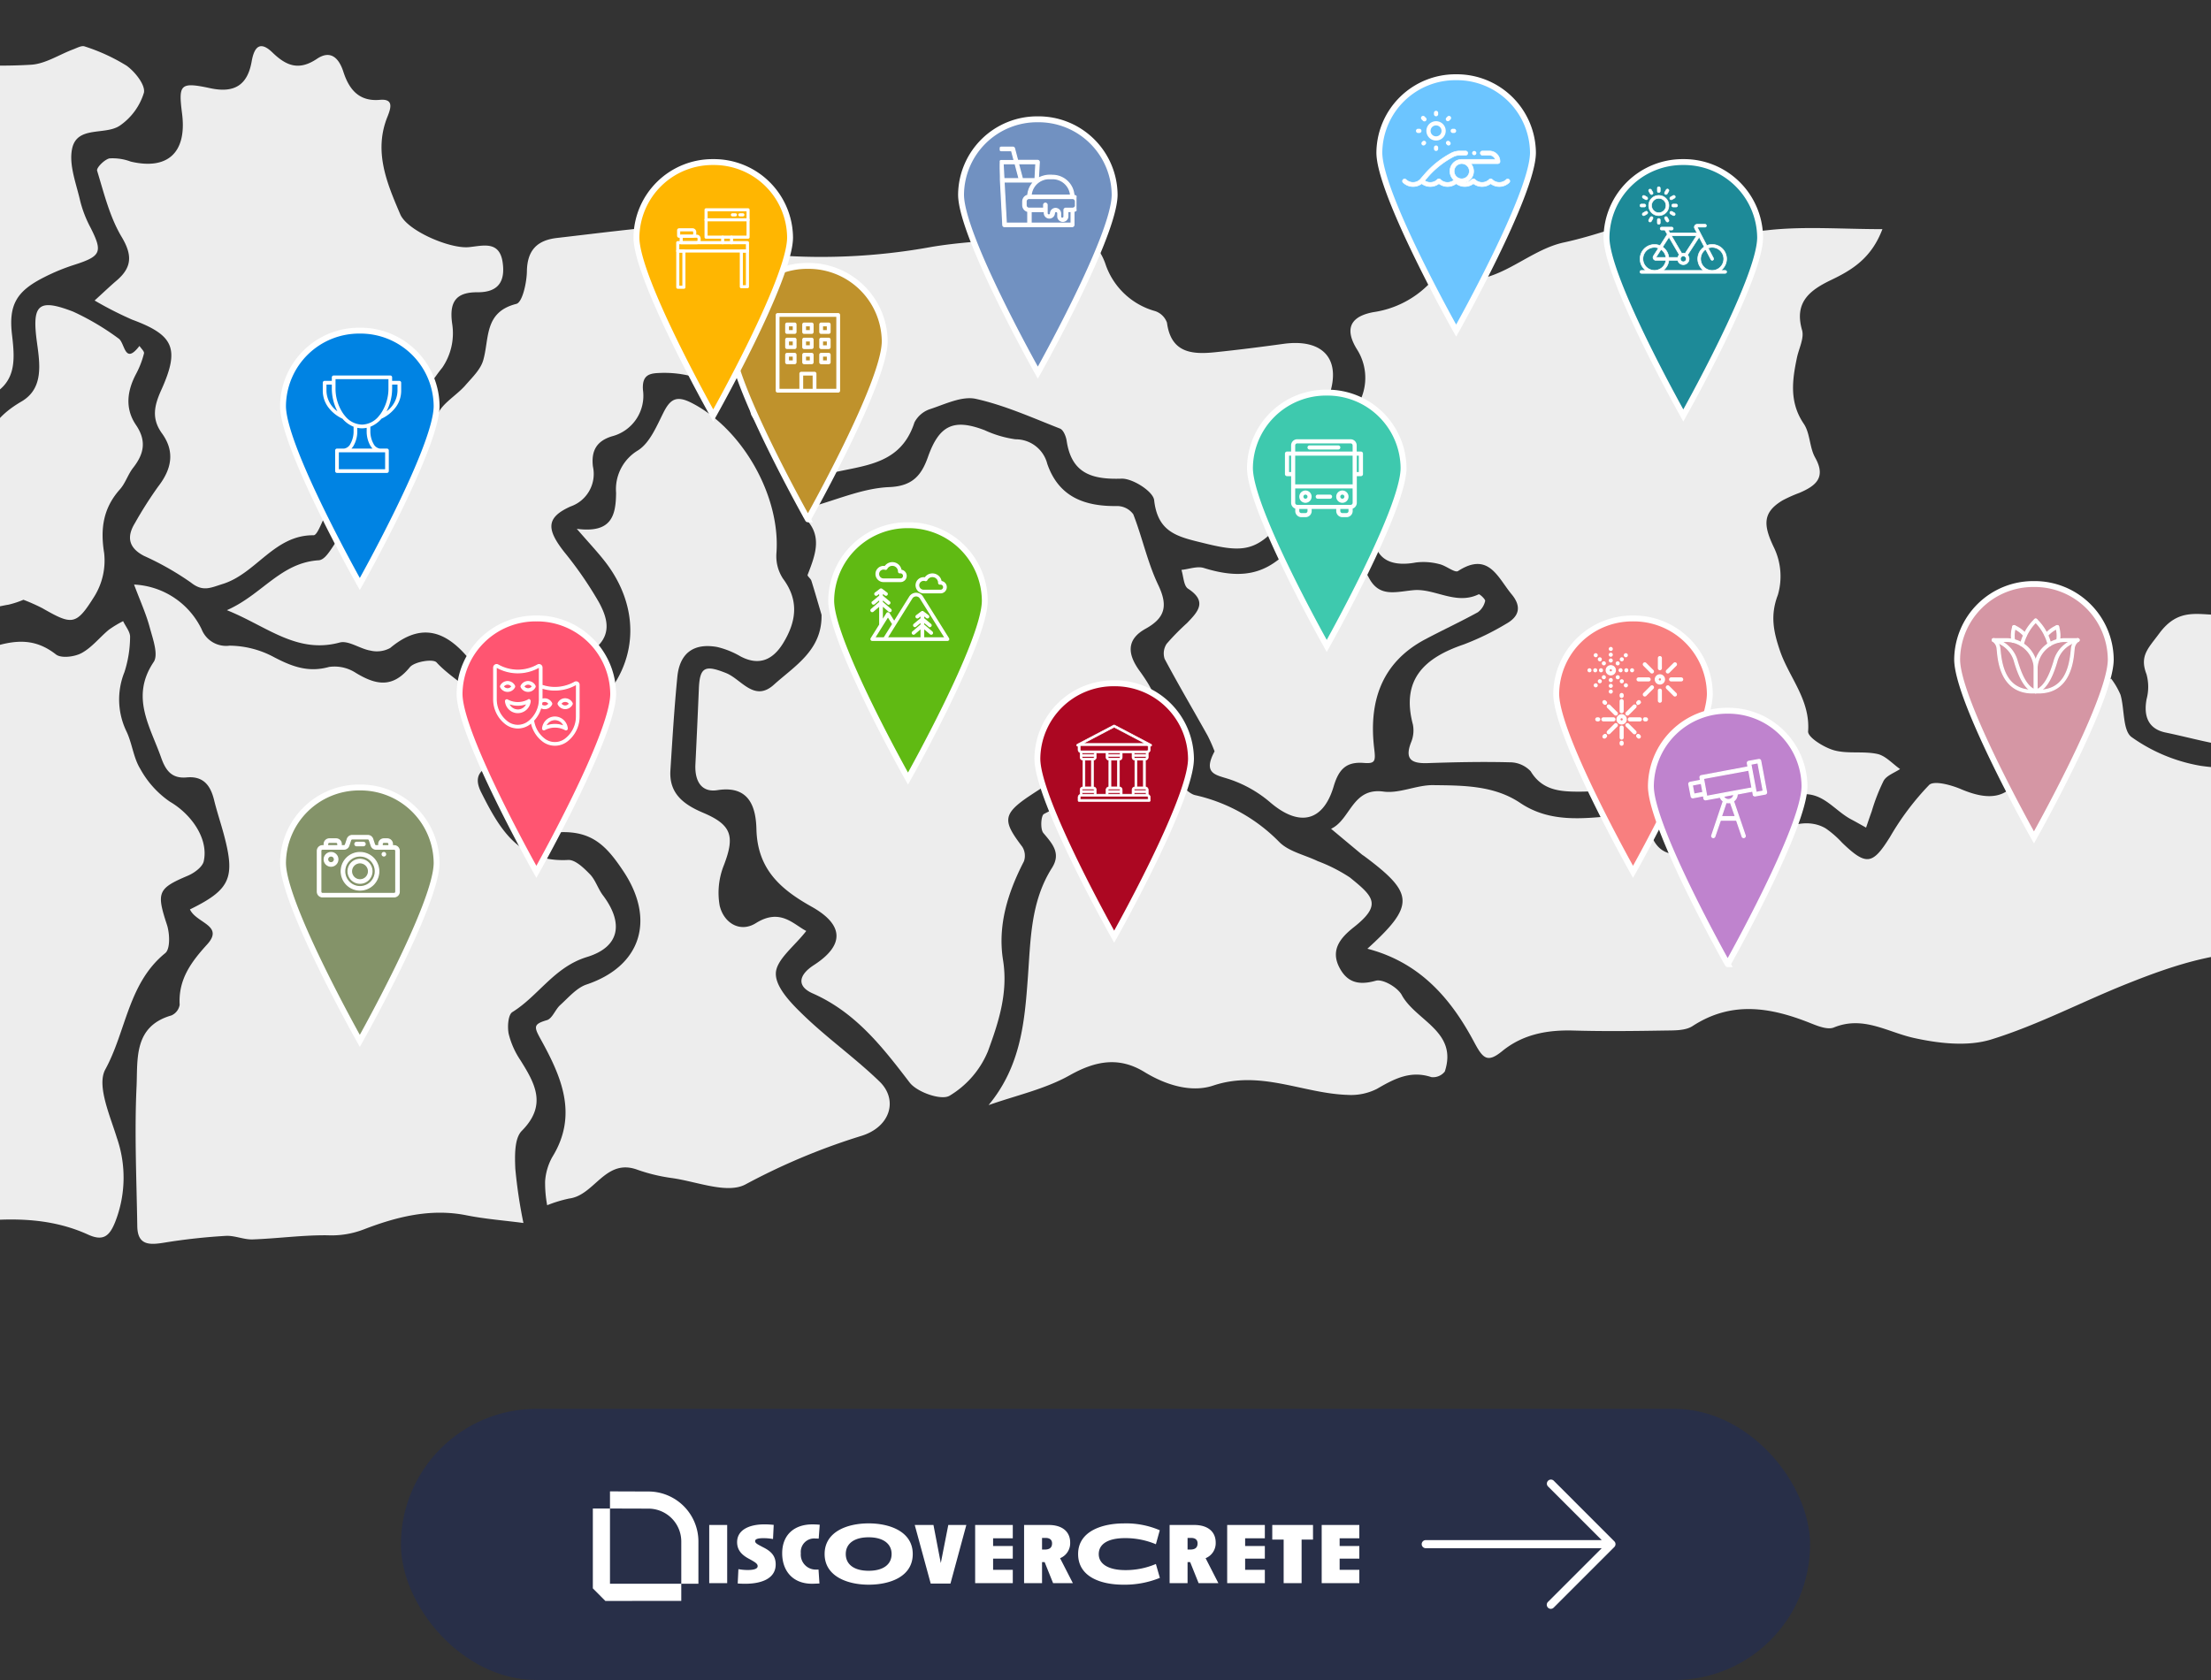
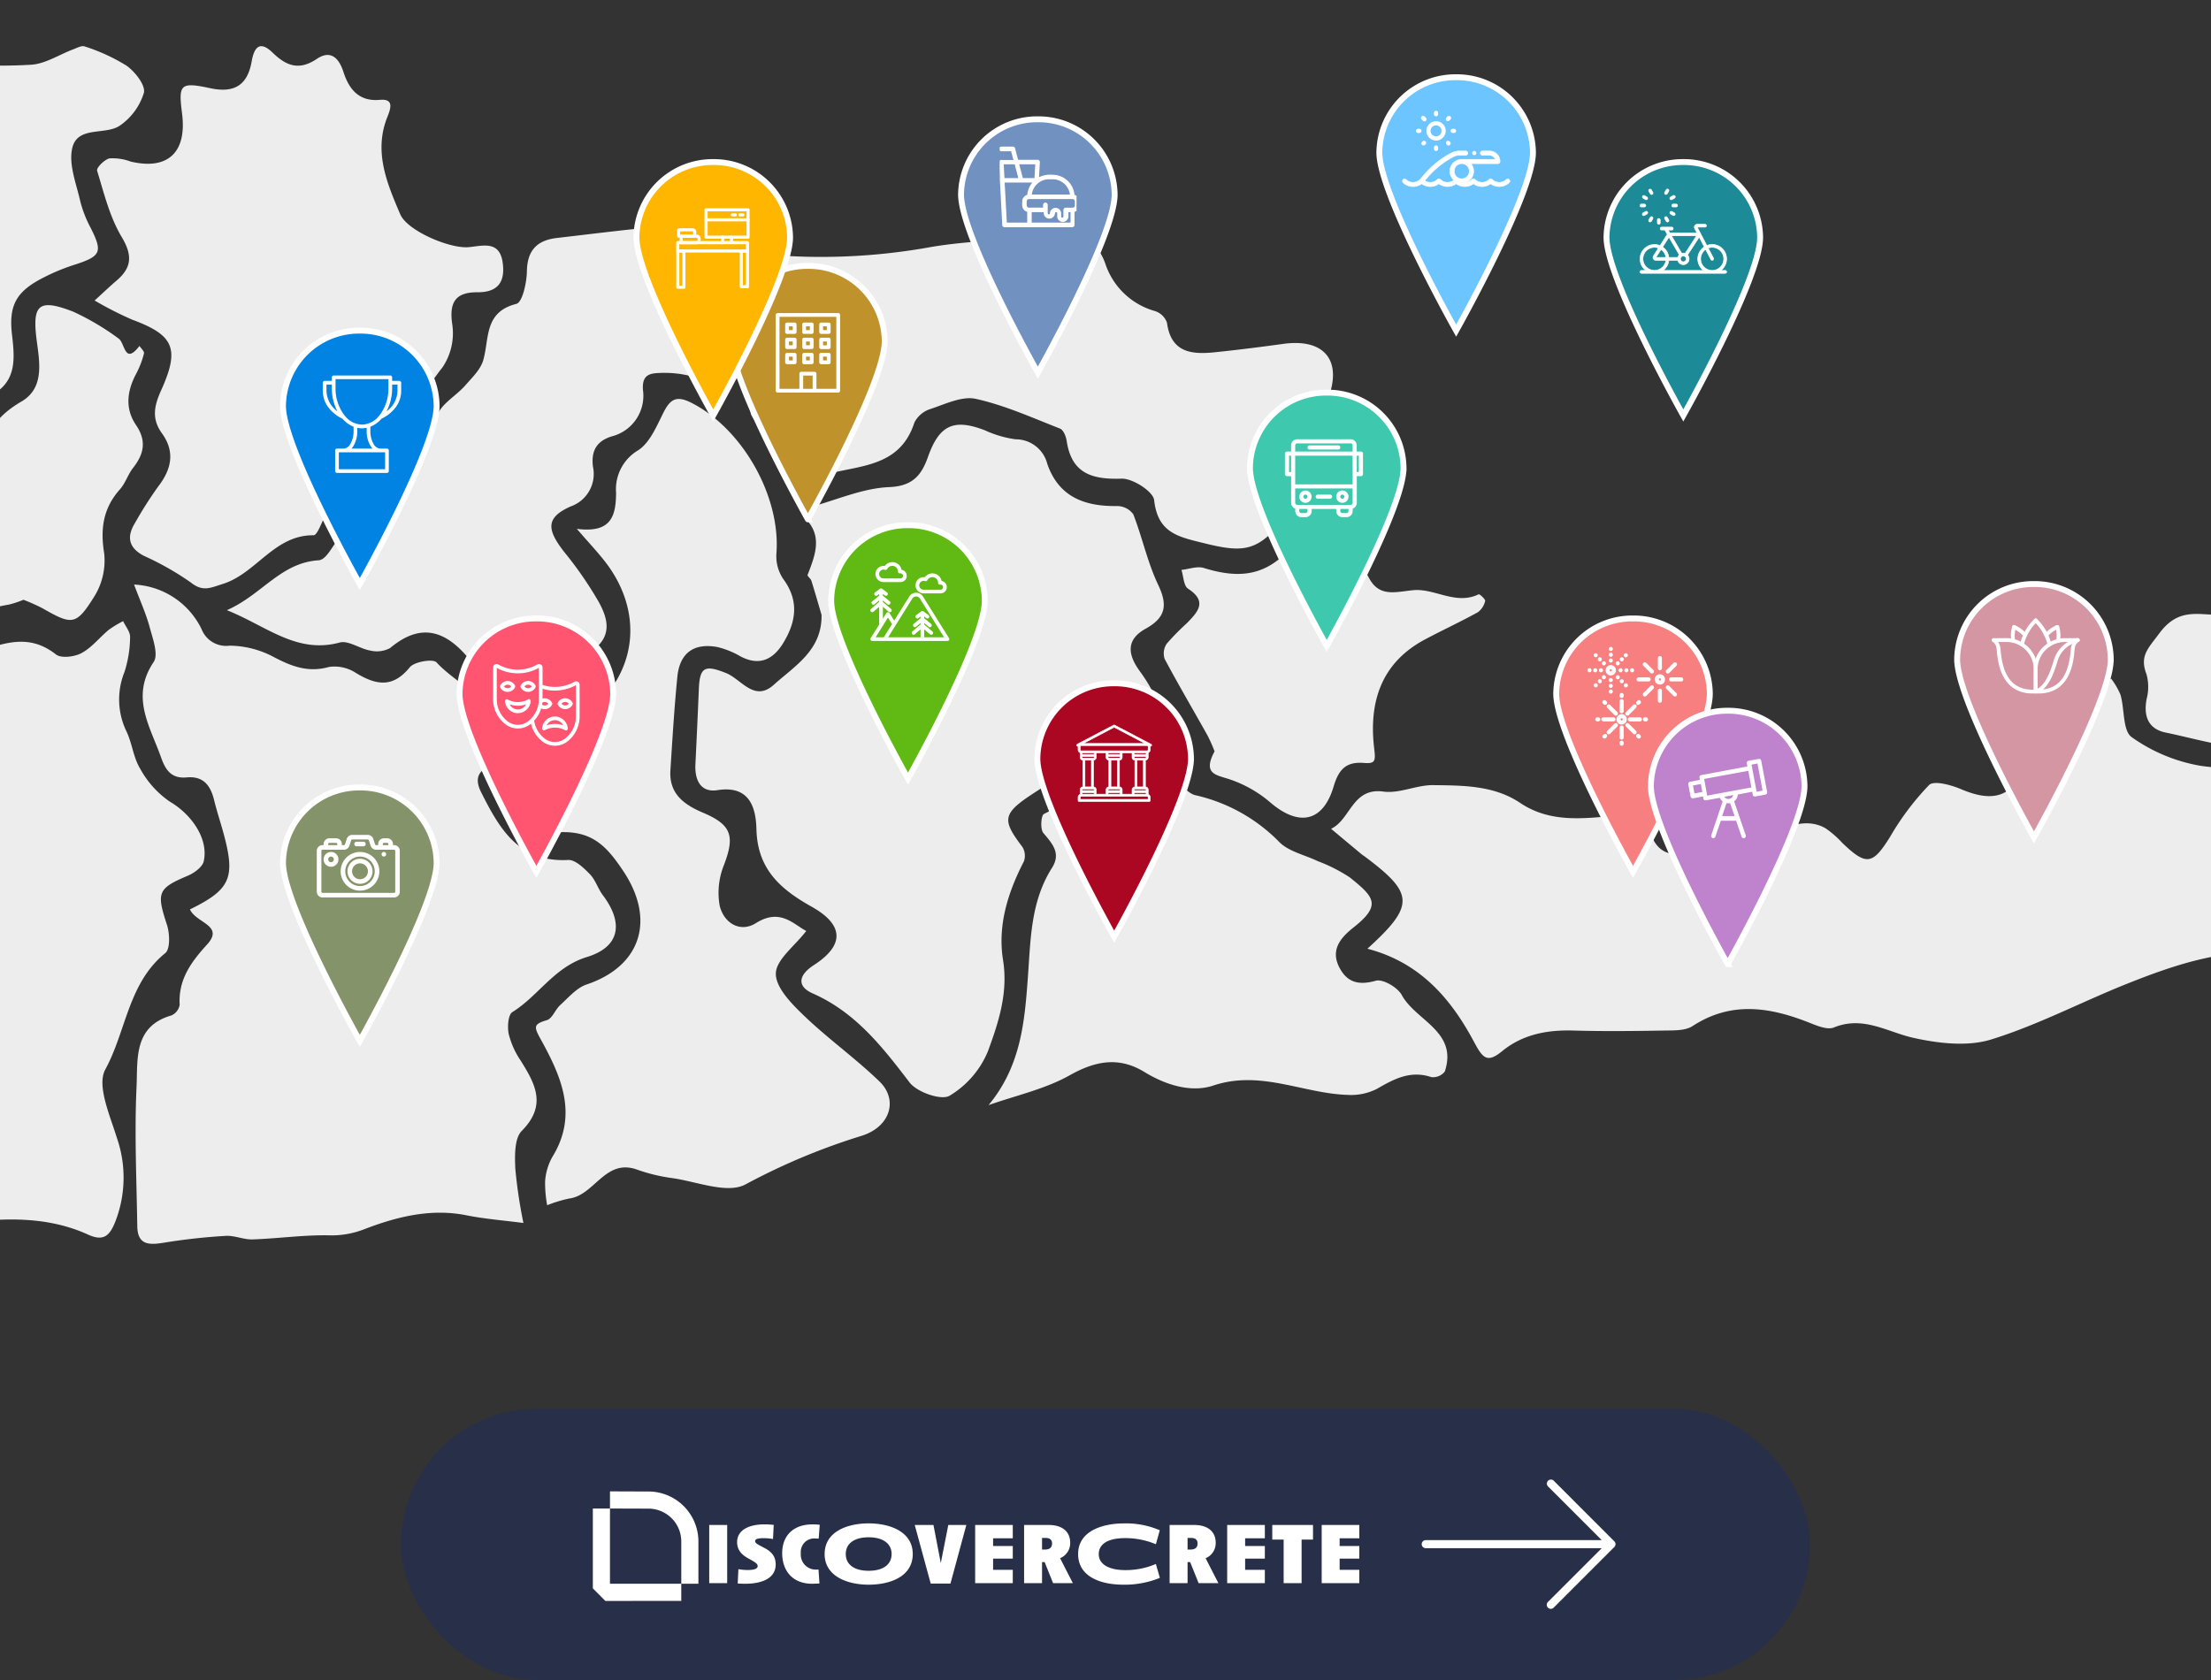
<svg xmlns="http://www.w3.org/2000/svg" width="375" height="285" viewBox="0 0 375 285">
  <rect x="0" y="0" width="375" height="285" fill="#333333" stroke="none" />
  <defs>
    <clipPath id="clip-path">
      <rect id="Rectangle_1902" data-name="Rectangle 1902" width="375" height="219" transform="translate(0 380)" fill="#fff" stroke="#707070" stroke-width="1" />
    </clipPath>
    <clipPath id="clip-path-2">
      <rect id="Rectangle_1731" data-name="Rectangle 1731" width="13" height="14" fill="#fff" stroke="#fff" stroke-width="0.2" />
    </clipPath>
  </defs>
  <g id="Group_9014" data-name="Group 9014" transform="translate(0 -380)">
    <g id="Mask_Group_8761" data-name="Mask Group 8761" clip-path="url(#clip-path)">
      <g id="Group_9006" data-name="Group 9006" transform="translate(-575 206.51)">
        <g id="Group_9005" data-name="Group 9005" transform="translate(772.38 197.938)">
          <path id="Path_1058" data-name="Path 1058" d="M743.589,157.251c-3.938.47-7.678,1.366-11.382,1.234-3.92-.138-7.364-3.06-11.743-2.07-1.784.4-3.746-2.971-6.026-.5a27.1,27.1,0,0,0-4.384,5.117c-3.523,6.612-7.126,8.623-14.717,7.925-.933-.085-2.6.563-2.839,1.244-2.229,6.535-7.691,6.705-13.082,6.624-3.779-.057-6.94-1.145-10.111,3.142-1.895,2.566-3.374,3.8-2.157,6.941a8.092,8.092,0,0,1,.014,4.189c-.545,2.879.264,5.061,3.2,5.678,8.115,1.681,16.237,4.732,24.507.535,2.306-1.17,4.4-1.218,5.555,1.618,1.548,3.8,2.185,8.269,8.131,7.947,1.163-.064,2.306,2.786,3.819,3.689.4.248,2.118-1.782,3.3-2.678a1.319,1.319,0,0,1,1.179.062c4.286,2.715,8.961,5.012,12.676,8.365,2.761,2.489,4.377,6.293,6.279,9.643a12.284,12.284,0,0,1,1.242,4.468c.3,2.37-.279,5.038.617,7.109,1.653,3.838,3.545,7.912,6.472,10.71,1.265,1.209,5.385-.351,8.134-.974,1.3-.3,2.39-1.423,3.645-2.029,2.891-1.392,5.708-3.331,8.769-3.9,5.444-1,10.564-2.163,14.67-6.25,1.538-1.535,3.763-2.362,5.438-3.788s4.1-3.051,4.33-4.833c.612-4.641,3.734-7.551,6.106-11,1.695-2.468,5.408-4.268,2.312-8.174-.291-.37.438-2.04,1.11-2.583,5.773-4.628,5.218-10.561,3.392-16.593-2.345-7.758.494-12.9,8.442-14.668a6.161,6.161,0,0,0,2.276-.82,7.256,7.256,0,0,0,1.331-1.851,8.628,8.628,0,0,0-1.922-.873c-1.993-.371-4.478.006-5.925-1.055a34.056,34.056,0,0,1-8.037-8c-.839-1.234.812-4,.966-6.1a18.869,18.869,0,0,0-.379-5.98c-.807-3.143-2.512-6.109-2.974-9.277-.524-3.588-2.9-5.612-5.571-5.192-1.82.282-4.057,3.4-4.534,5.586a16.7,16.7,0,0,1-7.2,10.852c-2,1.372-5.465,3.179-5.366,4.591.311,4.5-3.425,5.067-5.46,7.272-6.084,6.594-13.124,6.717-20.775,3.209-5.6-2.567-5.771-2.951-3.332-8.557Z" transform="translate(-500.462 -96.957)" fill="#ededed" />
          <path id="Path_1060" data-name="Path 1060" d="M561.159,223.322c9,2.345,14.226,8.559,18.109,15.849,1.491,2.8,2.244,3.569,4.75,1.525,3.521-2.873,7.652-3.621,12.115-3.494,5.135.146,10.276.086,15.413,0,1.6-.027,3.529.046,4.763-.758,6.6-4.3,13.175-3.209,19.9-.537,1.284.51,2.99,1.217,4.065.776,4.987-2.04,9.049.771,13.555,1.772,4.228.939,9.133,1.5,13.131.263,7.886-2.439,15.3-6.36,23-9.437,8.393-3.353,16.908-6.2,26.235-5.159a11.156,11.156,0,0,0,5.162-1.134c5.44-2.257,9.974-1.053,13.433,3.7.655.9,1.651,2.3,2.4,2.25,6.154-.423,12.218,2.161,18.5.046,2.664-.9,4.961-.6,2.809-4.275a5.1,5.1,0,0,1-.246-3.563c.941-3.446-1.026-5.645-3.356-7.262a9.711,9.711,0,0,1-4.6-6.027c-.848-3.391-5.819-4.589-8.931-2.419-2.654,1.851-4.43.444-5.722-1.4-1.883-2.7-3.825-4.478-7.461-4.4-1.158.027-3.193-1.924-3.389-3.19-.564-3.672-2.789-4.016-5.724-3.975-5.549.079-11.188.617-16.617-.186a28.407,28.407,0,0,1-11.657-4.851c-1.545-1.08-1.2-4.744-1.9-7.184a12.781,12.781,0,0,0-1.6-2.758c-2.1,2.075-6.831-1.707-7.281,2.288-.693,6.1-5.555,9.37-8.1,14.134-2.211,4.125-5.612,4.231-10.082,2.333-1.675-.711-4.576-1.506-5.4-.707a45.8,45.8,0,0,0-6.615,8.788c-2.968,4.761-4.025,4.977-8.145,1.007a16.609,16.609,0,0,0-2.761-2.415c-4.079-2.453-10.31.56-11.173,5.183a27.76,27.76,0,0,1-1.863,4.848c-1.744-.808-3.541-1.526-5.222-2.45-2.028-1.111-4.2-3.678-5.881-3.357-3.522.674-4.988-1.547-5.6-3.488-1.14-3.631-3.014-3.167-6-2.9-5.431.494-11.044,1.227-16.091-2.165-4.452-2.994-9.7-2.962-14.777-3.023-2.807-.033-5.719,1.466-8.419,1.094-5.307-.731-5.573,4.764-8.887,6.313q2.592,2.169,5.194,4.335c.156.131.34.231.5.353,8.422,6.294,8.555,8.3.46,15.664Z" transform="translate(-526.62 -86.826)" fill="#ededed" />
-           <path id="Path_1062" data-name="Path 1062" d="M648,116.277c-6.975,0-13.281-.513-19.453.177-4.273.478-8.022.338-11.821-1.634-1.557-.808-3.6-1.771-5.107-1.4-5.945,1.467-11.682,3.826-17.656,5.117-6.8,1.476-11.971,8.408-19.986,5.814a3.489,3.489,0,0,0-2.773,1.119,16.546,16.546,0,0,1-9.557,4.891c-2.364.451-5.575,1.709-2.806,6.252a8.979,8.979,0,0,1-.851,10.889c-1.075,1.2-1.057,4.838-.014,6.182a18.762,18.762,0,0,1,3.844,13.719c-.309,4.6,2.476,6.277,7.053,5.422a10.5,10.5,0,0,1,3.983.279c1.119.239,2.61,1.53,3.168,1.171,5.184-3.346,6.724,1.1,9.085,3.949,1.753,2.113,1.258,3.792-.944,5.015a45.039,45.039,0,0,1-7.176,3.491c-6.619,2.252-10.66,5.9-8.629,13.576a5.229,5.229,0,0,1-.3,3.019c-1.135,2.894.072,3.63,2.791,3.537,4.634-.158,9.277-.258,13.911-.138a4.847,4.847,0,0,1,3.578,1.525c1.928,3.2,4.911,3.446,8.029,3.456,2.868.008,5.743-.37,8.607-.285,3.406.1,7.886-1.423,8.022,4.627.015.617,1.332,1.339,2.17,1.771,2.468,1.275,4.994,2.429,7.79,3.77.974-4.471,3.918-6.314,8.145-8.437,5.983-3,8.04,1.374,11.6,3.258.849.448,1.68.928,2.521,1.394.315-.913.617-1.831.951-2.74a32.166,32.166,0,0,1,2.034-5.219c.521-.895,1.826-1.335,2.779-1.975-1.275-.889-2.445-2.253-3.848-2.56-2.375-.517-5,.019-7.324-.617-1.719-.474-4.5-2.21-4.423-3.209.389-5.388-3.255-9.176-4.794-13.741-1.083-3.209-1.656-5.959-.333-9.418a11.272,11.272,0,0,0-.664-8.033c-1.861-3.853-1.924-5.98,1.48-8.012a23.349,23.349,0,0,1,2.811-1.253c2.739-1.172,4.62-2.56,2.691-6-.97-1.728-.838-4.122-1.926-5.729-2.469-3.641-1.968-7.361-1.159-11.216.331-1.572,1.262-3.32.864-4.69-1.378-4.768,1.406-6.8,4.957-8.5s6.81-3.693,8.67-8.6Z" transform="translate(-526.106 -101.853)" fill="#ededed" />
          <path id="Path_1064" data-name="Path 1064" d="M540.627,195.275c-2.091,3.9.307,3.978,2.63,4.766a20.714,20.714,0,0,1,6.749,3.833c4.866,4.207,9.009,3.464,10.828-2.682.875-2.946,2.177-4.189,5.106-3.957,1.913.151,2.022-.279,1.766-2.393-.947-7.806,1.092-14.578,8.659-18.584,2.955-1.565,5.992-2.977,8.92-4.588a3.258,3.258,0,0,0,1.234-1.908c.075-.275-.937-1.214-1.1-1.134-3.883,1.88-7.444-1.034-11.06-.7-2.989.275-5.749,1.251-7.512-2.017-1.425-2.639-3.161-5.275-3.8-8.126-.758-3.383-1.7-4.408-4.618-2.552a16.331,16.331,0,0,0-3.605,4.022c-4.5,5.8-8.94,7.11-16.022,4.906-1.121-.348-2.522.2-3.793.327.353,1.091.37,2.7,1.117,3.185,3.385,2.2,1.606,3.982-.182,5.844a40.057,40.057,0,0,0-3.437,3.5,2.949,2.949,0,0,0-.348,2.572c2.336,4.39,4.867,8.676,7.291,13.019a26.608,26.608,0,0,1,1.18,2.667Z" transform="translate(-532.008 -92.257)" fill="#ededed" />
        </g>
        <g id="Group_9002" data-name="Group 9002" transform="translate(535.936 181.325)">
          <path id="Path_1018" data-name="Path 1018" d="M399.979,219.682c1.095,2.36,5.866,2.7,2.906,5.95-2.747,3.014-4.892,5.963-4.65,10.234a2.4,2.4,0,0,1-1.4,1.8c-6.45,1.851-5.7,7.448-5.91,12.037-.371,7.889,0,15.815.123,23.725.053,3.361,2.2,3.173,4.7,2.763a101.259,101.259,0,0,1,10.3-1.128c1.506-.09,3.056.652,4.567.6,4.242-.149,8.479-.749,12.712-.7a15.205,15.205,0,0,0,6.171-1.012c5.451-2.1,11.272-3.6,17.362-2.383,3.161.632,6.4.876,9.677,1.306a83.893,83.893,0,0,1-1.374-9.2c-.094-2.172-.172-5.15,1.1-6.43,4.33-4.362,2.246-8.022-.239-11.991a13.975,13.975,0,0,1-1.986-4.469c-.239-1.182-.1-3.235.63-3.689,4.453-2.768,7.081-7.638,12.659-9.345,5.642-1.728,6.2-5.808,2.691-10.469-.839-1.111-1.252-2.592-2.2-3.567-1.024-1.051-2.491-2.486-3.693-2.421-8.385.447-11.638-5.291-14.745-11.462-1.069-2.124-.685-3.542,1.4-4.466a38.981,38.981,0,0,1,3.846-1.271c-1.265-2.038-2.9-3.634-3.292-5.493-1.159-5.476-6.3-7.306-9.538-10.831-.585-.637-3.751-.123-4.527.83-2.914,3.579-5.74,3.024-9.145.963a6.6,6.6,0,0,0-4.554-1.016c-3.521.987-6.294-.069-9.341-1.665a16.188,16.188,0,0,0-7.529-1.945,4.467,4.467,0,0,1-4.748-2.8,13.428,13.428,0,0,0-11.452-7.566c1.022,2.734,2.038,4.95,2.66,7.272.516,1.926,1.51,4.6.666,5.863-3.987,5.944-.6,10.91,1.265,16.217.789,2.246,1.84,3.593,4.338,3.364,2.838-.26,4.041,1.373,4.645,3.84.485,1.986,1.144,3.928,1.671,5.9,1.954,7.321,1.069,9.3-5.769,12.654Z" transform="translate(-328.699 -73.24)" fill="#ededed" />
          <path id="Path_1020" data-name="Path 1020" d="M345.019,279.047c5.826.361,10.688.874,15.551.843,1.571-.01,3.174-1.377,4.689-2.247,1.923-1.1,3.672-3.11,5.677-3.37,7.9-1.023,15.921-1.728,23.5,1.728,2.592,1.182,3.638.211,4.575-2.113a20.57,20.57,0,0,0,.295-14.325c-1.171-3.81-3.442-8.865-1.952-11.59,3.536-6.471,3.87-14.628,10.167-19.731.864-.7.765-3.338.281-4.813-1.8-5.465-1.56-6.158,3.529-8.308,1.093-.462,2.5-1.481,2.715-2.468.847-3.834-2.125-7.991-5.735-10.092a16.161,16.161,0,0,1-5.041-5.59c-1.148-1.865-1.358-4.274-2.31-6.294a12.441,12.441,0,0,1-.363-10.107,19.742,19.742,0,0,0,.956-5.941c.036-.881-.761-1.8-1.18-2.7a18.422,18.422,0,0,0-2.421,1.459c-1.57,1.3-2.883,3.014-4.63,3.958-1.191.643-3.456.925-4.342.232-3.482-2.723-6.747-2.529-10.81-1.252-5.594,1.76-7.922-.765-7.768-6.911a10.619,10.619,0,0,0-4.723-9.765c-.164,2.66.473,5.2.472,7.731,0,3.171.267,6.7-.987,9.435-2.737,5.967-2.913,12.127-2.129,18.221.494,3.878-1.013,5.532-4.016,6.274-4.69,1.161-9.556,1.642-14.233,2.85-1.672.432-3.835,1.892-4.273,3.332-.432,1.424.751,3.606,1.744,5.117,1.09,1.656,3.579,2.7,4.06,4.4,2.417,8.639,4.425,17.4,6.432,26.15a4.317,4.317,0,0,1-.65,3.456c-5.975,5.956-2.848,13.345-2.4,19.778.371,5.216.389,9.114-4.681,12.646Z" transform="translate(-340.426 -74.391)" fill="#ededed" />
          <path id="Path_1022" data-name="Path 1022" d="M489.035,174.841c.124,6.009-4.533,8.665-8.082,11.867-3.332,3.013-5.518-.942-8.107-1.975-3.58-1.43-4.464-1.043-4.618,2.665q-.267,6.418-.584,12.823c-.134,2.671.9,4.822,3.741,4.374,5.6-.884,6.523,3.19,6.609,6.641.171,6.776,4.091,10.18,9.36,13.128,5.536,3.1,5.574,6.549.392,9.9-2.656,1.718-2.913,3.617-.221,4.806,7.274,3.209,11.822,9.065,16.449,15.12,1.257,1.645,5.358,3.077,6.761,2.253a15.837,15.837,0,0,0,6.523-7.552c1.785-4.863,3.456-9.906,2.562-15.47-.942-5.871.814-11.461,3.535-16.738a2.844,2.844,0,0,0-.275-2.488c-3.22-4.252-3.419-5.444.981-8.454a149.488,149.488,0,0,1,16.124-9.335c6.587-3.391,7.354-5.771,2.8-12.036-2.107-2.9-2.232-5.361,1.013-7.158,3.382-1.876,3.8-3.95,2.141-7.432-1.812-3.8-2.69-8.033-4.227-11.981a3.393,3.393,0,0,0-2.689-1.4c-5.522.084-9.941-1.5-11.9-7.158a5.515,5.515,0,0,0-5.389-4.166,18.538,18.538,0,0,1-5.219-1.538c-5.254-2.018-7.716-.876-9.627,4.528-1.086,3.071-2.579,4.958-6.556,5.118-4.173.169-8.3,1.9-12.4,3.111-.848.247-1.481,1.234-2.209,1.878,3.444,3.062,2.082,6.462.754,9.894-.084.217.519.63.637,1,.6,1.915,1.153,3.848,1.72,5.775Z" transform="translate(-310.634 -78.386)" fill="#ededed" />
          <path id="Path_1024" data-name="Path 1024" d="M442.449,190.789l-.666.838c1.6,1.987,3.115,4.054,4.827,5.943,2.962,3.261,2.82,4-.987,6.294a5.831,5.831,0,0,0-1.982,2.688c2.163,2.241,4.635,6.133,6.839,6.016,5.739-.309,8.2,2.4,11.015,6.633,5.43,8.163,3.036,16.067-6.26,19.193-1.693.569-3.059,2.213-4.465,3.482-.855.77-1.345,2.3-2.27,2.568-2.288.673-2.215,1.111-1.058,3.209,3.469,6.284,6.436,12.813,1.975,20.016a9.857,9.857,0,0,0-1.212,4.089,20.543,20.543,0,0,0,.349,4.08A22.51,22.51,0,0,1,452.3,274.7c4.31-.55,6.091-6.859,11.509-4.9a29.714,29.714,0,0,0,5.932,1.433c4.182.586,9.292,2.709,12.4,1.1a109.812,109.812,0,0,1,19.589-8.223c5.06-1.5,6.392-6.164,3.193-9.257-4.051-3.923-8.7-7.227-12.773-11.135-2.1-2.016-4.843-4.774-4.813-7.173.022-2.345,3.19-4.664,5.159-7.232-2.182-1.127-4.412-3.924-8.543-1.329-2.715,1.7-5.488-.062-6.153-3.026a12.6,12.6,0,0,1,.741-6.846c1.866-4.886,1.317-6.8-3.538-8.854-3.24-1.373-5.8-3.225-5.547-7.19.337-5.291.656-10.587,1.175-15.86.4-4.042,2.782-5.791,6.772-5.066a14.394,14.394,0,0,1,3.949,1.594c3.244,1.7,5.561.494,7.259-2.305,2.173-3.587,2.715-7.158-.048-10.87a6.924,6.924,0,0,1-1.126-4.326c.731-9.7-5.786-21.148-14.422-25.524-2.536-1.285-3.589-.628-4.74,1.665-1.164,2.319-2.322,5.154-4.333,6.418a7.667,7.667,0,0,0-3.7,7.178c-.029,3.95-.812,6.887-6.665,6.122,2.1,2.418,3.471,3.874,4.7,5.44,6.108,7.764,5.883,17.317-1.028,24.19-1.432,1.423-4.376,1.873-6.6,1.824-2.735-.059-5.448-1.111-8.171-1.739Z" transform="translate(-316.686 -79.215)" fill="#ededed" />
          <path id="Path_1026" data-name="Path 1026" d="M385.076,133.71a61.426,61.426,0,0,0,6.334,3.235c7.059,2.61,8.174,4.859,5,11.9-1.2,2.651-1.739,4.871.1,7.412,2.24,3.1,1.631,6.075-.644,9.009a68.014,68.014,0,0,0-3.95,6.212c-1.453,2.373-1.034,4.211,1.533,5.554a48.579,48.579,0,0,1,7.965,4.527c2.031,1.616,3.3.894,5.377.247,5.712-1.772,8.753-8.346,15.437-8.269.512,0,1.13-1.555,1.549-2.456,1.77-3.826,4.122-7.363,3.613-12.018-.318-2.915,1.721-5.695,4.69-5.384,6.819.715,8.862-4.781,11.971-8.579a10.34,10.34,0,0,0,1.692-7.336c-.575-3.841.627-5.47,4.279-5.45,3.634.021,4.727-1.943,4.258-5.111-.558-3.767-3.511-2.726-5.8-2.537-3.2.264-10.368-2.789-11.556-5.57-2.252-5.269-4.553-10.635-2.182-16.538.593-1.481,1.118-3.1-1.277-2.886-3.709.333-5.3-2-6.191-4.761-.846-2.613-2.344-3.633-4.472-2.205-3.079,2.071-5.215,1.2-7.558-1.066-2.081-2.017-3.086-1-3.525,1.514-.69,3.932-2.839,5.443-7.035,4.541-5.127-1.1-5.4-.644-4.77,4.3.843,6.6-2.419,9.638-8.72,8.146a8.752,8.752,0,0,0-3.588-.537c-.857.189-2.25,1.6-2.1,2.086,1.166,3.826,2.142,7.859,4.164,11.241,1.87,3.127,1.728,5.195-.879,7.416-1.089.927-2.122,1.922-3.709,3.367Z" transform="translate(-329.971 -90.569)" fill="#ededed" />
          <path id="Path_1028" data-name="Path 1028" d="M477.536,119.751c-2.8.047-4.443,1.8-3.608,6.087.617,3.163,2.109,6.171,2.591,9.342.371,2.451-.193,5.049-.384,7.579-.115,1.511-.979,3.421-.349,4.45,2.412,3.941,5.278,7.607,8.029,11.337.131.178.85.123,1.163-.058,6.067-3.463,15.434-.969,18.389-10.167a4.616,4.616,0,0,1,2.756-2.3c2.5-.832,5.339-2.221,7.664-1.707,4.9,1.087,9.569,3.2,14.275,5.043.571.223,1.015,1.324,1.127,2.076.821,5.516,4.254,6.584,9.3,6.418,1.892-.064,5.375,2.172,5.538,3.645.625,5.645,4.169,6.24,8.661,7.349,6.366,1.571,8.708,1.287,12.811-3.468a34.439,34.439,0,0,1,7.26-6.219c1.843-1.2,2.36-2.292,1.111-3.883-2.861-3.664-1.69-7.4-.319-11.069,2.4-6.418-.667-10.181-7.613-9.221-3.859.533-7.729,1.021-11.6,1.422-3.95.408-7.455.084-8.135-5.01a3.194,3.194,0,0,0-2.005-1.969,12.376,12.376,0,0,1-8.474-8.117c-1.569-4.328-4.643-5.081-8.739-4.652-6.887.723-13.877.74-20.686,1.872a104.106,104.106,0,0,1-28.772,1.219Z" transform="translate(-309.212 -84.485)" fill="#ededed" />
          <path id="Path_1030" data-name="Path 1030" d="M403.255,180.49c6.8,2.722,11.831,7.464,19.139,5.49,1.491-.4,3.421,1.068,5.2,1.365a4.711,4.711,0,0,0,3.364-.438c4.664-3.9,8.723-3.4,12.785,1.163,1.435,1.613,3.959,2.345,6.083,3.246,1.615.687,3.469.824,5.071,1.534,5.692,2.524,7.988,1.575,10.12-4.376a3.855,3.855,0,0,1,.833-1.6c2.815-2.45,1.835-5.307.479-7.781a63.986,63.986,0,0,0-5.864-8.49c-3.013-3.857-3.085-5.825,1.077-7.7a5.84,5.84,0,0,0,3.8-6.788c-.325-2.771.722-4.341,3.209-5.113a7.1,7.1,0,0,0,5.277-7.885c-.177-2.531,1.111-2.807,2.8-2.866a18.534,18.534,0,0,1,4.854.42c4.248,1,5.554.363,5.447-3.877a76.343,76.343,0,0,0-1.481-15.21c-.646-2.807-1.838-6.756-6.18-6.406-6.7.541-13.366,1.4-20.04,2.172-3.312.385-5.027,2.053-5.082,5.649-.03,1.933-.758,5.272-1.791,5.533-5.516,1.388-4.55,5.9-5.623,9.581-.458,1.574-1.882,2.917-3.021,4.232-1.591,1.838-4.5,3.4-4.765,5.354-.638,4.76-2.905,4.982-6.709,4.148-2.923-.642-5.766,0-4.955,3.937.936,4.554.485,8.2-3.7,11.087-1.914,1.322-3.086,5.049-4.752,5.156-6.468.415-9.586,5.828-15.562,8.464Z" transform="translate(-325.716 -84.815)" fill="#ededed" />
          <path id="Path_1032" data-name="Path 1032" d="M507.926,247.378c4.617-1.634,9.558-2.7,13.76-5.06,4.427-2.492,8.4-3.181,12.685-.557,3.661,2.244,7.975,3.53,11.662,2.3,8.035-2.687,15.195,1.333,22.773,1.58a9.726,9.726,0,0,0,4.979-1.014c2.931-1.7,5.7-3.187,9.256-2a2.529,2.529,0,0,0,2.27-.948c2.256-6.827-4.921-8.6-7.3-12.982-.7-1.295-3.209-2.757-4.407-2.422-2.931.827-4.872.277-6.183-2.264-1.57-3.039.3-5.109,2.468-6.822,4.814-3.806,3.332-5.191-.695-8.445a27.348,27.348,0,0,0-5.443-2.762c-2.207-1.066-4.929-1.619-6.536-3.262a28.749,28.749,0,0,0-14.265-7.932c-1.323-.323-3.289-2.571-3.115-3.632.645-3.932-1.663-3.272-3.515-2.434-6.417,2.907-12.745,6.019-19,9.268-.5.262-.641,2.571-.1,3.216,1.54,1.829,3.038,3.443,1.468,5.924-3.649,5.754-3.616,12.218-4.1,18.71-.544,7.367-1.159,14.919-6.664,21.546Z" transform="translate(-301.2 -67.736)" fill="#ededed" />
        </g>
        <g id="Group_9003" data-name="Group 9003" transform="translate(376.985 178.491)">
          <path id="Path_1036" data-name="Path 1036" d="M326.118,91.792l-.345-1.07a37.9,37.9,0,0,0-6.747.131,3.6,3.6,0,0,0-2.115,2.749,151.61,151.61,0,0,0,.775,16.908c.344,2.881,1.13,6.953,3.136,8.175,8.393,5.111,10.42,14.151,13.344,21.937,2.6,6.931,5.373,11.277,12.789,12.812,3.672.76,7.14,2.936,7.941,7.473.864,4.876,4.3,8.6,8.679,8.974a22.769,22.769,0,0,0,9.091-.684c1.326-.452,1.788-3.413,2.643-5.237,1.293-2.767,2.5-5.581,3.912-8.283.926-1.765,1.793-4.233,3.332-4.885,5.293-2.247,5.01-6.25,4.485-10.725-.6-5.079.763-7.393,5.4-9.74a34.247,34.247,0,0,1,5.06-2.1c4.641-1.476,4.964-2.162,2.882-6.294a20.085,20.085,0,0,1-1.765-4.517c-.666-2.962-1.963-6.152-1.385-8.914.841-4.026,5.746-2.171,8.209-4A10.477,10.477,0,0,0,409.409,99c.285-1.3-1.51-3.564-2.951-4.592a32.044,32.044,0,0,0-7.09-3.259c-.51-.2-1.315.258-1.951.494-2.382.891-4.711,2.456-7.133,2.608-6.247.39-12.551-.124-18.8.28-4.15.264-8.733,3.28-10.919-3.1-.079-.228-1.149-.072-1.741-.18-5.1-.955-10.171-2.128-15.3-2.814a24.037,24.037,0,0,0-7.939.391,94.519,94.519,0,0,0-9.458,2.953Z" transform="translate(-186.985 -88.272)" fill="#ededed" />
          <path id="Path_1042" data-name="Path 1042" d="M377.392,176.141a32.047,32.047,0,0,1,3.209,1.426c5.076,2.9,5.73,2.977,8.858-2.043a11.531,11.531,0,0,0,1.632-7.291c-.673-4.181-.153-7.652,2.681-10.831.934-1.05,1.358-2.535,2.24-3.654,1.844-2.357,2.307-4.567.475-7.259-1.9-2.8-1.513-5.81.06-8.738a15.209,15.209,0,0,0,1.3-3.4c.087-.336-.494-.843-.767-1.271-2.562,3.338-2.432-.533-3.549-1.26a43.471,43.471,0,0,0-7.7-4.557c-5.937-2.291-7.02-1.209-6.134,5.239.507,3.7,1.139,7.811-2.64,10.015-3.867,2.256-6.082,5-6.534,9.487-.144,1.446-1.99,2.657-2.4,4.156a43.99,43.99,0,0,0-1.788,9.7c-.08,1.954,1.058,3.989,1.788,5.936.708,1.891,1.268,4,2.548,5.438.581.649,2.757-.046,4.2-.258a16.263,16.263,0,0,0,2.541-.836Z" transform="translate(-175.411 -79.398)" fill="#ededed" />
        </g>
      </g>
    </g>
    <g id="Nature_Outdoors" data-name="Nature &amp; Outdoors" transform="translate(140.975 469.098)">
      <path id="Path_308118" data-name="Path 308118" d="M23.921,2.4A12.905,12.905,0,0,0,10.894,15.18c0,7.059,13.027,30.208,13.027,30.208S36.948,22.239,36.948,15.18A12.908,12.908,0,0,0,23.921,2.4Z" transform="translate(-10.894 -2.4)" fill="#60ba13" stroke="#fff" stroke-width="1" />
      <g id="outdoor" transform="translate(6.754 6.362)">
        <path id="Path_98" data-name="Path 98" d="M41.288,11.18h2.869a.956.956,0,0,0,.092-1.908,1.488,1.488,0,0,0-2.711-.617,1.275,1.275,0,1,0-.25,2.526Zm0-2.125a.848.848,0,0,1,.281.048.213.213,0,0,0,.259-.1,1.063,1.063,0,0,1,2.01.479s0,.006,0,.009a.213.213,0,0,0,.243.211.541.541,0,0,1,.076-.006.531.531,0,1,1,0,1.063H41.288a.85.85,0,0,1,0-1.7Z" transform="translate(-39.162 -7.992)" fill="#fff" stroke="#fff" stroke-width="0.2" />
        <path id="Path_99" data-name="Path 99" d="M297.288,83.18h2.869a.956.956,0,0,0,.092-1.908,1.488,1.488,0,0,0-2.711-.617,1.275,1.275,0,1,0-.25,2.526Zm0-2.125a.848.848,0,0,1,.281.048.213.213,0,0,0,.259-.1,1.063,1.063,0,0,1,2.01.479s0,.006,0,.009a.212.212,0,0,0,.243.211.538.538,0,0,1,.076-.006.531.531,0,1,1,0,1.063h-2.869a.85.85,0,0,1,0-1.7Z" transform="translate(-288.362 -78.079)" fill="#fff" stroke="#fff" stroke-width="0.2" />
        <path id="Path_100" data-name="Path 100" d="M21.143,184.391l-4.412-7.059a1.275,1.275,0,0,0-2.162,0l-2.638,4.221-.882-1.412a.212.212,0,0,0-.36,0l-.776,1.242V178.8l1.137.974a.213.213,0,1,0,.277-.323l-1.414-1.212v-.511l.927.772a.213.213,0,1,0,.272-.327l-1.2-1v-.538l.51.383a.213.213,0,0,0,.255-.34l-.85-.638a.213.213,0,0,0-.255,0l-.85.638a.213.213,0,0,0,.255.34l.51-.383v.538l-1.2,1a.213.213,0,1,0,.272.327l.927-.772v.511l-1.414,1.212a.213.213,0,1,0,.277.323l1.137-.974v3.26l-1.455,2.328a.212.212,0,0,0,.18.325H20.963a.212.212,0,0,0,.18-.325Zm-10.924-.1H8.6l2.273-3.637.812,1.3Zm6.706,0v-1.663l1.137.974a.213.213,0,1,0,.277-.323l-1.414-1.212v-.511l.927.772a.213.213,0,0,0,.272-.327l-1.2-1v-.538l.51.383a.213.213,0,1,0,.255-.34l-.85-.638a.213.213,0,0,0-.255,0l-.85.638a.213.213,0,1,0,.255.34l.51-.383V181l-1.2,1a.213.213,0,0,0,.272.327l.927-.772v.511l-1.414,1.212a.213.213,0,1,0,.277.323l1.137-.974v1.663H10.72l4.209-6.734a.85.85,0,0,1,1.442,0l4.209,6.734Z" transform="translate(-7.999 -171.539)" fill="#fff" stroke="#fff" stroke-width="0.2" />
      </g>
    </g>
    <g id="beaches" transform="translate(233.946 393.102)">
      <path id="Path_308116" data-name="Path 308116" d="M23.921,2.4A12.905,12.905,0,0,0,10.894,15.18c0,7.059,13.027,30.208,13.027,30.208S36.948,22.239,36.948,15.18A12.908,12.908,0,0,0,23.921,2.4Z" transform="translate(-10.894 -2.4)" fill="#6cc5ff" stroke="#fff" stroke-width="1" />
      <g id="swim" transform="translate(3.893 5.693)">
        <path id="Path_104" data-name="Path 104" d="M332.357,226.8a.357.357,0,0,0,.357-.357h0a.357.357,0,1,0-.357.357Zm0,0" transform="translate(-320.154 -219.27)" fill="#fff" />
        <path id="Path_105" data-name="Path 105" d="M12.06,231.592a2.431,2.431,0,0,0,2.926,0,2.43,2.43,0,0,0,3.178-.22.357.357,0,0,0-.5-.5,1.712,1.712,0,0,1-2.421,0,.357.357,0,0,0-.5,0,1.712,1.712,0,0,1-2.421,0,.357.357,0,0,0-.5,0,1.7,1.7,0,0,1-1.057.494,2,2,0,0,0,.86-3.176l4.588,0a.357.357,0,0,0,.357-.357,1.782,1.782,0,0,0-1.782-1.782H13.593a.357.357,0,0,0,0,.714h1.179a1.071,1.071,0,0,1,1.008.712l-5.785,0a.356.356,0,0,0-.065.006,2,2,0,0,0-1.171,3.5,1.714,1.714,0,0,1-2.3-.11.357.357,0,0,0-.5,0,1.713,1.713,0,0,1-2.167.21l.493-.573a14.954,14.954,0,0,1,4.356-3.476,2.33,2.33,0,0,1,1.086-.27H10.74a.357.357,0,0,0,0-.714H9.724a3.046,3.046,0,0,0-1.42.352,15.667,15.667,0,0,0-4.563,3.641l-.719.836a1.712,1.712,0,0,1-2.413-.008.357.357,0,0,0-.5.5,2.429,2.429,0,0,0,3.178.22,2.431,2.431,0,0,0,2.926,0,2.431,2.431,0,0,0,2.926,0A2.431,2.431,0,0,0,12.06,231.592Zm-1.979-3.405a1.288,1.288,0,1,1-1.288,1.288A1.29,1.29,0,0,1,10.081,228.187Zm0,0" transform="translate(0 -219.228)" fill="#fff" stroke="#fff" stroke-width="0.1" />
        <g id="Group_71" data-name="Group 71" transform="translate(2.319 0)">
          <path id="Path_108" data-name="Path 108" d="M51.141,52.783A1.641,1.641,0,1,0,49.5,51.141,1.643,1.643,0,0,0,51.141,52.783Zm0-2.569a.928.928,0,1,1-.928.928A.929.929,0,0,1,51.141,50.214Zm0,0" transform="translate(-47.734 -47.734)" fill="#fff" />
          <path id="Path_109" data-name="Path 109" d="M85.857.932a.357.357,0,0,0,.357-.357V.357a.357.357,0,1,0-.714,0V.576A.357.357,0,0,0,85.857.932Zm0,0" transform="translate(-82.449 0)" fill="#fff" />
          <path id="Path_110" data-name="Path 110" d="M85.5,165.228v.219a.357.357,0,1,0,.714,0v-.219a.357.357,0,1,0-.714,0Zm0,0" transform="translate(-82.449 -158.989)" fill="#fff" />
          <path id="Path_111" data-name="Path 111" d="M165.228,86.214h.219a.357.357,0,1,0,0-.714h-.219a.357.357,0,1,0,0,.714Zm0,0" transform="translate(-158.989 -82.449)" fill="#fff" />
          <path id="Path_112" data-name="Path 112" d="M.357,86.214H.576a.357.357,0,1,0,0-.714H.357a.357.357,0,1,0,0,.714Zm0,0" transform="translate(0 -82.449)" fill="#fff" />
          <path id="Path_113" data-name="Path 113" d="M25.3,141.729l-.155.155a.357.357,0,0,0,.5.5l.155-.155a.357.357,0,0,0-.5-.5Zm0,0" transform="translate(-24.149 -136.571)" fill="#fff" />
          <path id="Path_114" data-name="Path 114" d="M141.979,25.911a.355.355,0,0,0,.252-.1l.155-.155a.357.357,0,1,0-.5-.5l-.155.155a.357.357,0,0,0,.252.609Zm0,0" transform="translate(-136.57 -24.149)" fill="#fff" />
          <path id="Path_115" data-name="Path 115" d="M25.3,25.807a.357.357,0,1,0,.5-.5l-.155-.155a.357.357,0,1,0-.5.5Zm0,0" transform="translate(-24.149 -24.149)" fill="#fff" />
          <path id="Path_116" data-name="Path 116" d="M141.882,142.386a.357.357,0,0,0,.5-.5l-.155-.155a.357.357,0,0,0-.5.5Zm0,0" transform="translate(-136.57 -136.57)" fill="#fff" />
        </g>
      </g>
    </g>
    <g id="Sightseeing" transform="translate(48 513.592)">
      <path id="Path_308117" data-name="Path 308117" d="M23.921,2.4A12.905,12.905,0,0,0,10.894,15.18c0,7.059,13.027,30.208,13.027,30.208S36.948,22.239,36.948,15.18A12.908,12.908,0,0,0,23.921,2.4Z" transform="translate(-10.894 -2.4)" fill="#849369" stroke="#fff" stroke-width="1" />
      <path id="Path_308067" data-name="Path 308067" d="M2.313,7.892A1.157,1.157,0,1,0,3.47,9.048,1.157,1.157,0,0,0,2.313,7.892Zm0,1.735a.578.578,0,1,1,.578-.578A.578.578,0,0,1,2.313,9.627ZM7.229,7.892a3.181,3.181,0,1,0,3.181,3.181A3.181,3.181,0,0,0,7.229,7.892Zm0,5.783a2.6,2.6,0,1,1,2.6-2.6A2.6,2.6,0,0,1,7.229,13.675Zm5.783-6.94h-.289V6.446a.867.867,0,0,0-.867-.867h-.578a.867.867,0,0,0-.867.867v.289H9.959a.289.289,0,0,1-.272-.2l-.318-.96A.867.867,0,0,0,8.548,5H5.91a.867.867,0,0,0-.821.578l-.318.96a.289.289,0,0,1-.272.2H4.048V6.446a.867.867,0,0,0-.867-.867H2.024a.867.867,0,0,0-.867.867v.289H.867A.867.867,0,0,0,0,7.6v6.94a.867.867,0,0,0,.867.867H13.012a.867.867,0,0,0,.867-.867V7.6A.867.867,0,0,0,13.012,6.735Zm-2.024-.289a.289.289,0,0,1,.289-.289h.578a.289.289,0,0,1,.289.289v.289H10.988Zm-9.253,0a.289.289,0,0,1,.289-.289H3.181a.289.289,0,0,1,.289.289v.289H1.735Zm11.566,8.1a.289.289,0,0,1-.289.289H.867a.289.289,0,0,1-.289-.289V7.6a.289.289,0,0,1,.289-.289H4.5a.867.867,0,0,0,.821-.578l.312-.943a.289.289,0,0,1,.278-.214H8.548a.289.289,0,0,1,.272.2l.318.96a.867.867,0,0,0,.821.578h3.054A.289.289,0,0,1,13.3,7.6ZM6.651,6.735H7.807a.289.289,0,1,0,0-.578H6.651a.289.289,0,1,0,0,.578Zm.578,2.313a2.024,2.024,0,1,0,2.024,2.024A2.024,2.024,0,0,0,7.229,9.048Zm0,3.47a1.446,1.446,0,1,1,1.446-1.446A1.446,1.446,0,0,1,7.229,12.518Zm4.048-4.627a.289.289,0,1,0,.289.289A.289.289,0,0,0,11.277,7.892Z" transform="translate(5.831 3.144)" fill="#fff" stroke="#fff" stroke-width="0.2" />
    </g>
    <g id="Entertainment" transform="translate(263.945 484.916)">
      <path id="Path_308120" data-name="Path 308120" d="M23.921,2.4A12.905,12.905,0,0,0,10.894,15.18c0,7.059,13.027,30.208,13.027,30.208S36.948,22.239,36.948,15.18A12.908,12.908,0,0,0,23.921,2.4Z" transform="translate(-10.894 -2.4)" fill="#f87f7f" stroke="#fff" stroke-width="1" />
      <path id="Path_308069" data-name="Path 308069" d="M5.333,5.725a.243.243,0,1,0,.345-.343l0,0a.243.243,0,1,0-.345.343ZM4.084,7.017a.243.243,0,0,0,.486,0v0a.243.243,0,0,0-.486,0ZM5.5,3.442a.242.242,0,0,0,.172-.072l0,0a.243.243,0,1,0-.345-.343l0,0a.243.243,0,0,0,.172.414ZM4.327,6.283a.244.244,0,1,0-.243-.245v0a.242.242,0,0,0,.243.241Zm2.037-.214a.243.243,0,0,0-.344.344l0,0a.24.24,0,0,0,.17.071.244.244,0,0,0,.171-.417ZM5.99,4.618h0a.244.244,0,1,0-.246-.245A.242.242,0,0,0,5.993,4.618ZM4.327,1.98a.243.243,0,0,0,.243-.243v0a.243.243,0,0,0-.486,0v0A.243.243,0,0,0,4.327,1.98Zm0,.975a.243.243,0,0,0,.243-.243v0a.243.243,0,1,0-.243.246Zm0,2.194a.774.774,0,1,0-.774-.774.774.774,0,0,0,.774.774Zm0-1.062a.288.288,0,1,1-.288.288.288.288,0,0,1,.288-.288ZM4.327,1A.243.243,0,0,0,4.57.762v0A.243.243,0,1,0,4.327,1ZM3.8,10.336a.243.243,0,0,0,0,.344l1.213,1.213a.243.243,0,1,0,.344-.344L4.146,10.336a.243.243,0,0,0-.344,0Zm.282-2.344a.244.244,0,1,0,.245-.246.242.242,0,0,0-.245.246Zm4.887,2.146a.242.242,0,0,0,.172-.071l.117-.117a.243.243,0,1,0-.344-.344L8.8,9.723a.243.243,0,0,0,.172.415Zm-5.9-.532a.243.243,0,0,0,0,.344l.117.117a.243.243,0,1,0,.344-.344l-.117-.117a.243.243,0,0,0-.344,0Zm3.9,1.943a.243.243,0,1,0,.344.344L8.53,10.68a.243.243,0,1,0-.344-.344Zm.967-6.931h0a.243.243,0,1,0,0-.486h0a.243.243,0,1,0,0,.486ZM6.166,9.357a.243.243,0,0,0-.243.243v1.715a.243.243,0,0,0,.486,0V9.6A.243.243,0,0,0,6.166,9.357Zm6.486-5.092a.243.243,0,0,0,.243-.243V2.307a.243.243,0,0,0-.486,0V4.022a.243.243,0,0,0,.243.243ZM14,4.822a.242.242,0,0,0,.172-.071l1.213-1.213a.243.243,0,1,0-.344-.344L13.825,4.407A.243.243,0,0,0,14,4.822ZM9.035,6.167H10.75a.243.243,0,1,0,0-.486H9.035a.243.243,0,1,0,0,.486ZM6.965,4.132a.243.243,0,1,0,0,.486h0a.243.243,0,1,0,0-.486ZM6.193,2.753a.242.242,0,0,0,.172-.071l0,0a.243.243,0,1,0-.174.073Zm.217,5.815a.243.243,0,0,0-.486,0v.166a.243.243,0,0,0,.486,0Zm.3-1.462a.24.24,0,0,0,.17.07A.245.245,0,1,0,6.711,7.1Zm.169-5.042a.242.242,0,0,0,.171-.071l0,0a.243.243,0,1,0-.174.073Zm.436,11.445a.243.243,0,1,0-.344.344l1.213,1.213a.243.243,0,0,0,.344-.344Zm1.826,1.826a.243.243,0,0,0-.344.344l.117.117a.243.243,0,1,0,.344-.344Zm.123-2.877H7.552a.243.243,0,1,0,0,.486H9.267a.243.243,0,1,0,0-.486Zm1.033,0h-.166a.243.243,0,1,0,0,.486H10.3a.243.243,0,1,0,0-.486Zm-4.133-.531a.774.774,0,1,0,.774.774A.774.774,0,0,0,6.166,11.926Zm0,1.062a.288.288,0,1,1,.288-.288A.288.288,0,0,1,6.166,12.989Zm0,3.436a.243.243,0,0,0-.243.243v.166a.243.243,0,0,0,.486,0v-.166A.243.243,0,0,0,6.166,16.425ZM11.136,7.1,9.923,8.31a.243.243,0,1,0,.344.344l1.213-1.213a.243.243,0,1,0-.344-.344ZM6.166,13.843a.243.243,0,0,0-.243.243V15.8a.243.243,0,0,0,.486,0V14.086a.243.243,0,0,0-.243-.243Zm8-6.746a.243.243,0,0,0-.344.344l1.213,1.213a.243.243,0,1,0,.344-.344Zm2.1-1.416H14.554a.243.243,0,0,0,0,.486h1.715a.243.243,0,1,0,0-.486Zm-6-2.486a.243.243,0,1,0-.344.344l1.213,1.213a.243.243,0,1,0,.344-.344ZM12.652,5.15a.774.774,0,1,0,.774.774.774.774,0,0,0-.774-.774Zm0,1.062a.288.288,0,1,1,.288-.288.288.288,0,0,1-.288.288Zm0,1.371a.243.243,0,0,0-.243.243V9.541a.243.243,0,1,0,.486,0V7.826a.243.243,0,0,0-.243-.243ZM2.2,12.457H2.033a.243.243,0,1,0,0,.486H2.2a.243.243,0,1,0,0-.486ZM1.772,2.063a.243.243,0,0,0,.171-.415l0,0a.242.242,0,0,0-.343,0,.244.244,0,0,0,.174.415Zm.69.69a.243.243,0,0,0,.172-.415l0,0a.243.243,0,0,0-.395.267.244.244,0,0,0,.225.15ZM.713,4.132h0a.243.243,0,1,0,0,.486h0a.243.243,0,1,0,0-.486Zm2.265-.762a.243.243,0,1,0,.345-.343l0,0a.243.243,0,1,0-.345.343Zm-.318.762a.244.244,0,1,0,.246.245.242.242,0,0,0-.246-.245Zm2.354,9.376L3.8,14.721a.243.243,0,1,0,.344.344l1.213-1.213a.243.243,0,0,0-.344-.344ZM1.689,4.618a.243.243,0,1,0,0-.486h0a.243.243,0,1,0,0,.486Zm.255,2.141a.243.243,0,0,0-.344,0l0,0a.243.243,0,1,0,.346,0ZM4.78,12.944a.243.243,0,1,0,0-.486H3.066a.243.243,0,1,0,0,.486Zm-1.592,2.39-.117.117a.243.243,0,1,0,.344.344l.117-.117a.243.243,0,1,0-.344-.344Zm-.9-9.265,0,0a.243.243,0,1,0,.3-.04.242.242,0,0,0-.3.04Zm1.032-.344,0,0a.243.243,0,1,0-.345-.343l0,0a.243.243,0,1,0,.345.343Z" transform="translate(4.93 4.417)" fill="#fff" stroke="#fff" stroke-width="0.2" />
    </g>
    <g id="experiences_" data-name="experiences " transform="translate(272.474 407.494)">
      <path id="Path_308120-2" data-name="Path 308120" d="M23.921,2.4A12.905,12.905,0,0,0,10.894,15.18c0,7.059,13.027,30.208,13.027,30.208S36.948,22.239,36.948,15.18A12.908,12.908,0,0,0,23.921,2.4Z" transform="translate(-10.894 -2.4)" fill="#1d8a98" stroke="#fff" stroke-width="1" />
      <g id="bike" transform="translate(5.683 4.19)">
        <g id="Group_68" data-name="Group 68" transform="translate(0 0)">
          <g id="Group_67" data-name="Group 67">
            <path id="Path_66" data-name="Path 66" d="M15.443,229.7H14.7a2.444,2.444,0,0,0-2.371-4.229l-1.625-3.114h1.31a.245.245,0,1,0,0-.49h-1.31a.49.49,0,0,0-.434.716l.393.752H6.057l-.286-.49h.614a.245.245,0,0,0,0-.49H4.672a.245.245,0,0,0,0,.49h.533l.424.727L4.4,225.491A2.445,2.445,0,0,0,1.986,229.7H1.246a.245.245,0,0,0,0,.49h14.2a.245.245,0,1,0,0-.49Zm-4.856-5.875-1.934,2.99a.974.974,0,0,0-.539-.024c-.012,0-.023.009-.035.012l-1.737-2.977h4.244Zm-2,4.344a.49.49,0,0,1-.657-.682h0a.489.489,0,1,1,.657.682Zm-2.676-4.12,1.75,3a.888.888,0,0,0-.256.448H5.883a2.448,2.448,0,0,0-1.053-1.773Zm-1.34,2.088a1.958,1.958,0,0,1,.824,1.36h-1.7Zm-1.24,3.548a1.952,1.952,0,1,1,.805-3.776l-.849,1.322a.49.49,0,0,0,.408.756h1.7A1.958,1.958,0,0,1,3.326,229.689Zm1.585.015a2.445,2.445,0,0,0,.973-1.713H7.4a.977.977,0,0,0,.945.734.992.992,0,0,0,.231-.028.972.972,0,0,0,.49-1.611l1.969-3.043L11.9,225.7a2.441,2.441,0,0,0-.12,4Zm8.329,0a1.957,1.957,0,0,1-1.115-3.566l.9,1.721a.245.245,0,0,0,.434-.227l-.9-1.72a1.957,1.957,0,1,1,.681,3.792Z" transform="translate(-1.001 -215.507)" fill="#fff" stroke="#fff" stroke-width="0.1" />
-             <path id="Path_67" data-name="Path 67" d="M53.92,54.63a1.713,1.713,0,1,0-1.713-1.713A1.713,1.713,0,0,0,53.92,54.63Zm0-2.937A1.224,1.224,0,1,1,52.7,52.916,1.224,1.224,0,0,1,53.92,51.693Z" transform="translate(-50.738 -49.734)" fill="#fff" stroke="#fff" stroke-width="0.1" />
-             <path id="Path_68" data-name="Path 68" d="M103.652.983A.245.245,0,0,0,103.9.738V.249a.245.245,0,0,0-.49,0v.49A.245.245,0,0,0,103.652.983Z" transform="translate(-100.469 -0.004)" fill="#fff" stroke="#fff" stroke-width="0.1" />
            <path id="Path_69" data-name="Path 69" d="M52.5,14.555a.245.245,0,1,0,.424-.245l-.245-.424a.245.245,0,0,0-.424.245Z" transform="translate(-50.757 -13.37)" fill="#fff" stroke="#fff" stroke-width="0.1" />
            <path id="Path_70" data-name="Path 70" d="M14.888,51.687l.424.245a.245.245,0,0,0,.245-.424l-.424-.245a.245.245,0,0,0-.245.424Z" transform="translate(-14.372 -49.761)" fill="#fff" stroke="#fff" stroke-width="0.1" />
            <path id="Path_71" data-name="Path 71" d="M1.252,102.894h.49a.245.245,0,0,0,0-.49h-.49a.245.245,0,0,0,0,.49Z" transform="translate(-1.007 -99.467)" fill="#fff" stroke="#fff" stroke-width="0.1" />
            <path id="Path_72" data-name="Path 72" d="M15.465,145.075a.245.245,0,0,0-.246,0l-.424.245a.245.245,0,1,0,.245.424l.424-.245a.245.245,0,0,0,0-.425Z" transform="translate(-14.279 -140.882)" fill="#fff" stroke="#fff" stroke-width="0.1" />
            <path id="Path_73" data-name="Path 73" d="M52.424,177.263a.245.245,0,0,0,.212-.124l.245-.424a.245.245,0,0,0-.424-.245l-.245.424a.245.245,0,0,0,.212.369Z" transform="translate(-50.711 -171.291)" fill="#fff" stroke="#fff" stroke-width="0.1" />
            <path id="Path_74" data-name="Path 74" d="M103.407,187.982v.49a.245.245,0,1,0,.49,0v-.49a.245.245,0,1,0-.49,0Z" transform="translate(-100.469 -182.352)" fill="#fff" stroke="#fff" stroke-width="0.1" />
            <path id="Path_75" data-name="Path 75" d="M146.529,176.423a.245.245,0,0,0-.424.245l.245.424a.245.245,0,1,0,.424-.245Z" transform="translate(-141.911 -171.244)" fill="#fff" stroke="#fff" stroke-width="0.1" />
            <path id="Path_76" data-name="Path 76" d="M177.718,145.13a.245.245,0,0,0-.245.424l.424.245a.245.245,0,0,0,.245-.424Z" transform="translate(-172.294 -140.936)" fill="#fff" stroke="#fff" stroke-width="0.1" />
            <path id="Path_77" data-name="Path 77" d="M188.74,102.649a.245.245,0,0,0,.245.245h.49a.245.245,0,1,0,0-.49h-.49A.245.245,0,0,0,188.74,102.649Z" transform="translate(-183.355 -99.467)" fill="#fff" stroke="#fff" stroke-width="0.1" />
            <path id="Path_78" data-name="Path 78" d="M177.38,51.88a.245.245,0,0,0,.246,0l.424-.245a.245.245,0,1,0-.245-.424l-.424.245a.245.245,0,0,0,0,.425Z" transform="translate(-172.201 -49.708)" fill="#fff" stroke="#fff" stroke-width="0.1" />
            <path id="Path_79" data-name="Path 79" d="M146.327,14.582a.245.245,0,0,0,.212-.122l.245-.424a.245.245,0,1,0-.424-.245l-.245.424a.245.245,0,0,0,.212.367Z" transform="translate(-141.921 -13.275)" fill="#fff" stroke="#fff" stroke-width="0.1" />
          </g>
        </g>
      </g>
    </g>
    <g id="Wellness" transform="translate(331.945 479.078)">
      <path id="Path_308114" data-name="Path 308114" d="M23.921,2.4A12.905,12.905,0,0,0,10.894,15.18c0,7.059,13.027,30.208,13.027,30.208S36.948,22.239,36.948,15.18A12.908,12.908,0,0,0,23.921,2.4Z" transform="translate(-10.894 -2.4)" fill="#d596a4" stroke="#fff" stroke-width="1" />
      <g id="Group_8489" data-name="Group 8489" transform="translate(5.955 5.951)">
        <path id="Path_308073" data-name="Path 308073" d="M51.2,16.274a.223.223,0,0,1-.22-.189,8.241,8.241,0,0,0-2.272-3.945.223.223,0,1,1,.306-.325,8.537,8.537,0,0,1,2.407,4.2.223.223,0,0,1-.187.255l-.034,0Z" transform="translate(-41.497 -11.754)" fill="#fff" stroke="#fff" stroke-width="0.2" />
        <path id="Path_308074" data-name="Path 308074" d="M26.678,16.274l-.034,0a.223.223,0,0,1-.187-.255,8.534,8.534,0,0,1,2.407-4.2.223.223,0,1,1,.306.325A8.235,8.235,0,0,0,26.9,16.085.223.223,0,0,1,26.678,16.274Zm-1.467-.611a.223.223,0,0,1-.22-.184,5.338,5.338,0,0,1,.154-2.466.223.223,0,0,1,.422.147,4.971,4.971,0,0,0-.136,2.241.223.223,0,0,1-.181.259.227.227,0,0,1-.039,0Z" transform="translate(-21.655 -11.754)" fill="#fff" stroke="#fff" stroke-width="0.2" />
        <path id="Path_308075" data-name="Path 308075" d="M28.326,20.347a.223.223,0,0,1-.17-.079,4.966,4.966,0,0,0-1.758-1.3.223.223,0,1,1,.161-.416A5.326,5.326,0,0,1,28.5,19.979a.223.223,0,0,1-.17.367Zm5.62.986a.229.229,0,0,1-.039,0,.223.223,0,0,1-.181-.259,4.973,4.973,0,0,0-.136-2.241.223.223,0,1,1,.422-.147,5.338,5.338,0,0,1,.154,2.466A.223.223,0,0,1,33.946,21.333Z" transform="translate(-22.777 -17.423)" fill="#fff" stroke="#fff" stroke-width="0.2" />
        <path id="Path_308076" data-name="Path 308076" d="M14.175,20.348a.223.223,0,0,1-.17-.367,5.33,5.33,0,0,1,1.938-1.432.223.223,0,0,1,.162.416,4.965,4.965,0,0,0-1.759,1.3A.223.223,0,0,1,14.175,20.348Zm-2.321,9.591c-5.313,0-5.813-5.333-5.98-7.124-.018-.192-.032-.344-.048-.44a1.651,1.651,0,0,0-.709-1.2.223.223,0,0,1,.105-.42H7.4a5.186,5.186,0,0,1,5.18,5.181V29.7a.223.223,0,0,1-.209.223C12.2,29.933,12.023,29.938,11.855,29.938ZM12.362,29.7ZM5.8,21.2a2.383,2.383,0,0,1,.469,1.1c.018.109.033.269.052.472.279,2.976,1.194,6.884,5.819,6.715V25.931A4.74,4.74,0,0,0,7.4,21.2Z" transform="translate(-4.999 -17.424)" fill="#fff" stroke="#fff" stroke-width="0.2" />
-         <path id="Path_308077" data-name="Path 308077" d="M12.359,41.259a.225.225,0,0,1-.058-.008c-1.892-.51-2.9-3.223-3.5-5.219a4.761,4.761,0,0,0-3.612-3.5.223.223,0,1,1,.065-.442,5.3,5.3,0,0,1,3.974,3.816c.567,1.894,1.513,4.464,3.191,4.915a.223.223,0,0,1-.058.439Z" transform="translate(-4.996 -28.761)" fill="#fff" stroke="#fff" stroke-width="0.2" />
        <path id="Path_308078" data-name="Path 308078" d="M49.369,41.276q-.253,0-.52-.016a.223.223,0,0,1-.209-.223V37.269a5.186,5.186,0,0,1,5.18-5.181H56a.223.223,0,0,1,.1.421,1.651,1.651,0,0,0-.708,1.2c-.016.1-.03.247-.048.439-.168,1.79-.668,7.125-5.98,7.125Zm-.283-.452c4.635.173,5.54-3.739,5.819-6.715.019-.2.034-.363.052-.471a2.378,2.378,0,0,1,.469-1.1H53.819a4.74,4.74,0,0,0-4.734,4.734Z" transform="translate(-41.499 -28.761)" fill="#fff" stroke="#fff" stroke-width="0.2" />
        <path id="Path_308079" data-name="Path 308079" d="M48.862,41.257a.223.223,0,0,1-.058-.439c1.678-.452,2.624-3.021,3.19-4.915a5.3,5.3,0,0,1,3.974-3.816.223.223,0,0,1,.065.442,4.763,4.763,0,0,0-3.612,3.5c-.6,2-1.61,4.708-3.5,5.219A.226.226,0,0,1,48.862,41.257Z" transform="translate(-41.499 -28.759)" fill="#fff" stroke="#fff" stroke-width="0.2" />
      </g>
    </g>
    <g id="businesses" transform="translate(124 425.109)">
      <path id="Path_308114-2" data-name="Path 308114" d="M23.921,2.4A12.905,12.905,0,0,0,10.894,15.18c0,7.059,13.027,30.208,13.027,30.208S36.948,22.239,36.948,15.18A12.908,12.908,0,0,0,23.921,2.4Z" transform="translate(-10.894 -2.4)" fill="#bf922c" stroke="#fff" stroke-width="1" />
      <g id="Group_8523" data-name="Group 8523" transform="translate(7.566 8.003)">
        <path id="Path_347" data-name="Path 347" d="M11.336,16.491H17.6a.322.322,0,0,0,.321-.321V3.321A.322.322,0,0,0,17.6,3H7.321A.322.322,0,0,0,7,3.321V16.17a.322.322,0,0,0,.321.321Zm1.927-.642H11.658V13.6h1.606ZM7.642,3.642h9.637V15.849H13.906v-2.57a.322.322,0,0,0-.321-.321H11.336a.322.322,0,0,0-.321.321v2.57H7.642Z" transform="translate(-7 -3)" fill="#fff" />
        <path id="Path_348" data-name="Path 348" d="M13.606,8H12.321A.322.322,0,0,0,12,8.321V9.606a.322.322,0,0,0,.321.321h1.285a.322.322,0,0,0,.321-.321V8.321A.322.322,0,0,0,13.606,8Zm-.321,1.285h-.642V8.642h.642Zm1.927.642H16.5a.322.322,0,0,0,.321-.321V8.321A.322.322,0,0,0,16.5,8H15.212a.322.322,0,0,0-.321.321V9.606A.322.322,0,0,0,15.212,9.927Zm.321-1.285h.642v.642h-.642ZM18.1,9.927h1.285a.322.322,0,0,0,.321-.321V8.321A.322.322,0,0,0,19.388,8H18.1a.322.322,0,0,0-.321.321V9.606A.322.322,0,0,0,18.1,9.927Zm.321-1.285h.642v.642h-.642ZM13.606,10.57H12.321a.322.322,0,0,0-.321.321v1.285a.322.322,0,0,0,.321.321h1.285a.322.322,0,0,0,.321-.321V10.891A.322.322,0,0,0,13.606,10.57Zm-.321,1.285h-.642v-.642h.642Zm1.927.642H16.5a.322.322,0,0,0,.321-.321V10.891a.322.322,0,0,0-.321-.321H15.212a.322.322,0,0,0-.321.321v1.285A.322.322,0,0,0,15.212,12.5Zm.321-1.285h.642v.642h-.642ZM18.1,12.5h1.285a.322.322,0,0,0,.321-.321V10.891a.322.322,0,0,0-.321-.321H18.1a.322.322,0,0,0-.321.321v1.285A.322.322,0,0,0,18.1,12.5Zm.321-1.285h.642v.642h-.642ZM13.606,13.14H12.321a.322.322,0,0,0-.321.321v1.285a.322.322,0,0,0,.321.321h1.285a.322.322,0,0,0,.321-.321V13.461A.322.322,0,0,0,13.606,13.14Zm-.321,1.285h-.642v-.642h.642Zm1.927.642H16.5a.322.322,0,0,0,.321-.321V13.461a.322.322,0,0,0-.321-.321H15.212a.322.322,0,0,0-.321.321v1.285A.322.322,0,0,0,15.212,15.067Zm.321-1.285h.642v.642h-.642Zm2.57,1.285h1.285a.322.322,0,0,0,.321-.321V13.461a.322.322,0,0,0-.321-.321H18.1a.322.322,0,0,0-.321.321v1.285A.322.322,0,0,0,18.1,15.067Zm.321-1.285h.642v.642h-.642Z" transform="translate(-10.394 -6.394)" fill="#fff" />
      </g>
    </g>
    <g id="pin-mnimeia" transform="translate(175.945 495.916)">
      <path id="Path_308622" data-name="Path 308622" d="M23.921,2.4A12.905,12.905,0,0,0,10.894,15.18c0,7.059,13.027,30.208,13.027,30.208S36.948,22.239,36.948,15.18A12.908,12.908,0,0,0,23.921,2.4Z" transform="translate(-10.894 -2.4)" fill="#ac0722" stroke="#fff" stroke-width="1" />
      <g id="mnimeia" transform="translate(6.674 7.078)">
        <path id="Path_97" data-name="Path 97" d="M.327,3.582a.524.524,0,0,0-.008.078v.533a.529.529,0,0,0,.343.493v.785a.493.493,0,0,0,.47.491V10.5a.493.493,0,0,0-.47.491v.782a.535.535,0,0,0-.343.5v.522a.176.176,0,0,0,.176.176H12.38a.176.176,0,0,0,.176-.176v-.522a.535.535,0,0,0-.343-.5v-.787a.493.493,0,0,0-.47-.491V5.962a.493.493,0,0,0,.47-.491V4.687a.529.529,0,0,0,.343-.493v-.53a.513.513,0,0,0-.008-.078.175.175,0,0,0,.142-.321L6.519.021a.176.176,0,0,0-.165,0L.183,3.261a.176.176,0,0,0,.144.321Zm.687,1.41V4.721H3.047V4.99Zm4.525.972V10.5a.493.493,0,0,0-.47.491v.75H3.4v-.75a.493.493,0,0,0-.47-.491V5.962a.493.493,0,0,0,.47-.491V4.721H5.068v.75a.494.494,0,0,0,.47.492Zm-.117-.972V4.721H7.455V4.99Zm4.526.972V10.5a.494.494,0,0,0-.47.491v.75H7.805v-.75a.494.494,0,0,0-.47-.491V5.962a.493.493,0,0,0,.47-.491V4.721H9.476v.75a.493.493,0,0,0,.47.492Zm-.117-.972V4.721h2.032V4.99Zm2.032,6.476v.269H9.828v-.269Zm-4.408,0v.269H5.42v-.269ZM5.714,5.614H5.561a.141.141,0,0,1-.141-.141V5.344H7.453v.128a.141.141,0,0,1-.141.141Zm1.27.352v4.528H5.89V5.966Zm-1.27,4.88h1.6a.141.141,0,0,1,.141.141v.128H5.42v-.128a.141.141,0,0,1,.141-.141Zm-2.669.622v.269H1.012v-.269ZM1.012,5.476V5.344H3.045v.128a.141.141,0,0,1-.141.141H1.15a.141.141,0,0,1-.137-.142Zm1.563.493v4.524H1.482V5.966ZM1.012,10.991a.141.141,0,0,1,.141-.141H2.9a.141.141,0,0,1,.141.141v.128H1.012ZM12.2,12.275v.345H.669v-.345a.182.182,0,0,1,.182-.182h11.17a.182.182,0,0,1,.182.179Zm-.343-1.284v.128H9.828v-.128a.141.141,0,0,1,.141-.141h1.754a.141.141,0,0,1,.137.137ZM10.3,10.5V5.966h1.094v4.528Zm1.563-5.021a.141.141,0,0,1-.141.141H9.97a.141.141,0,0,1-.141-.141V5.344h2.032ZM6.436.374l5.248,2.758H1.188ZM.669,3.663a.176.176,0,0,1,.176-.176H12.028a.176.176,0,0,1,.176.176V4.2a.176.176,0,0,1-.176.176H.845A.176.176,0,0,1,.669,4.2Zm0,0" transform="translate(-0.089 -0.001)" fill="#fff" stroke="#fff" stroke-width="0.1" />
      </g>
    </g>
    <g id="pin-work" transform="translate(107.945 407.494)">
      <path id="Path_308629" data-name="Path 308629" d="M23.921,2.4A12.905,12.905,0,0,0,10.894,15.18c0,7.059,13.027,30.208,13.027,30.208S36.948,22.239,36.948,15.18A12.908,12.908,0,0,0,23.921,2.4Z" transform="translate(-10.894 -2.4)" fill="#ffb601" stroke="#fff" stroke-width="1" />
      <g id="working-space" transform="translate(6.744 7.838)">
        <path id="Path_308624" data-name="Path 308624" d="M159.387,358.458h-2.635a.261.261,0,0,1-.261-.261v-1.1a.261.261,0,0,1,.261-.261h2.635a.663.663,0,0,1,.662.662v.3a.663.663,0,0,1-.662.662Zm-2.371-.522h2.371a.138.138,0,0,0,.137-.137v-.3a.137.137,0,0,0-.137-.137h-2.372Z" transform="translate(-155.906 -352.362)" fill="#fff" />
        <path id="Path_308625" data-name="Path 308625" d="M132.509,292.158h-2.275a.342.342,0,0,1-.341-.342v-.932a.342.342,0,0,1,.341-.342h2.275a.638.638,0,0,1,.637.637v.343A.638.638,0,0,1,132.509,292.158Zm-2.088-.522h2.088a.111.111,0,0,0,.111-.111v-.342a.112.112,0,0,0-.111-.112h-2.088Zm7.2,1.62a.261.261,0,0,1-.261-.261v-.932a.261.261,0,0,1,.522,0V293a.261.261,0,0,1-.266.255Zm1.506,0a.261.261,0,0,1-.261-.261v-.932a.261.261,0,0,1,.522,0V293a.261.261,0,0,1-.265.255Z" transform="translate(-129.743 -287.15)" fill="#fff" />
        <path id="Path_308626" data-name="Path 308626" d="M420.735,89.163h-7.122a.261.261,0,0,1-.261-.261V84.261a.261.261,0,0,1,.261-.261h7.122a.261.261,0,0,1,.261.261V88.9a.261.261,0,0,1-.261.264Zm-6.859-.522h6.6V84.522h-6.6Z" transform="translate(-408.549 -84)" fill="#fff" />
        <path id="Path_308627" data-name="Path 308627" d="M132.946,137.064h-7.122a.261.261,0,0,1,0-.522h7.122a.261.261,0,0,1,0,.522Zm-2.142-.848h-.511a.261.261,0,0,1,0-.522h.511a.261.261,0,1,1,0,.522Zm1.266,0h-.511a.261.261,0,0,1,0-.522h.511a.261.261,0,1,1,0,.522Zm.779,6.133H121.023a.261.261,0,0,1-.261-.261v-1.413a.261.261,0,0,1,.261-.261h11.826a.261.261,0,0,1,.261.261v1.411a.261.261,0,0,1-.261.263Zm-11.563-.522h11.3v-.886h-11.3Z" transform="translate(-120.762 -134.842)" fill="#fff" />
        <path id="Path_308628" data-name="Path 308628" d="M122.479,516.291h-1.036a.261.261,0,0,1-.261-.261v-6.145a.261.261,0,0,1,.261-.261h1.036a.261.261,0,0,1,.261.261v6.145A.261.261,0,0,1,122.479,516.291Zm-.773-.522h.511v-5.619h-.511Zm11.552.435h-1.039a.261.261,0,0,1-.261-.261V509.89a.261.261,0,0,1,.261-.261h1.039a.261.261,0,0,1,.261.261v6.052a.261.261,0,0,1-.261.26Zm-.776-.522h.513v-5.527h-.513Z" transform="translate(-121.175 -502.635)" fill="#fff" />
      </g>
    </g>
    <g id="sports-new-pin" transform="translate(48 436.09)">
      <path id="Path_308116-2" data-name="Path 308116" d="M23.921,2.4A12.905,12.905,0,0,0,10.894,15.18c0,7.059,13.027,30.208,13.027,30.208S36.948,22.239,36.948,15.18A12.908,12.908,0,0,0,23.921,2.4Z" transform="translate(-10.894 -2.4)" fill="#0083e3" stroke="#fff" stroke-width="1" />
      <path id="sports-new" d="M483.1,342.256h-1.221v-.6a.314.314,0,0,0-.314-.314h-9.6a.314.314,0,0,0-.314.314v.6h-1.221a.314.314,0,0,0-.314.314v1.4a4.681,4.681,0,0,0,.951,2.79,6.282,6.282,0,0,0,2.386,1.91,4.9,4.9,0,0,0,1.89,1.366v.725a4.287,4.287,0,0,1-.535,2.168,1.441,1.441,0,0,1-1.078.815h-1.2a.314.314,0,0,0-.314.314v3.5a.314.314,0,0,0,.314.314H481a.314.314,0,0,0,.314-.314v-3.5a.314.314,0,0,0-.314-.314h-1.2a1.441,1.441,0,0,1-1.078-.815,4.287,4.287,0,0,1-.535-2.168v-.725a4.9,4.9,0,0,0,1.89-1.366,6.282,6.282,0,0,0,2.386-1.91,4.681,4.681,0,0,0,.951-2.79v-1.4A.314.314,0,0,0,483.1,342.256Zm-12.357,1.713v-1.085h.907v.565a8.492,8.492,0,0,0,.948,3.973A4.405,4.405,0,0,1,470.743,343.969Zm9.948,13.279h-7.851v-2.876h7.851Zm-2.506-4a2.973,2.973,0,0,0,.365.493h-3.568a2.978,2.978,0,0,0,.365-.493,4.919,4.919,0,0,0,.624-2.49v-.538a3.856,3.856,0,0,0,1.59,0v.538A4.919,4.919,0,0,0,478.184,353.252Zm-1.419-3.573a3.8,3.8,0,0,1-2.873-1.46l-.015-.018q-.128-.151-.249-.316a7.525,7.525,0,0,1-1.35-4.435v-1.477h8.975v1.477a7.525,7.525,0,0,1-1.35,4.435q-.121.165-.25.316l-.015.017A3.8,3.8,0,0,1,476.765,349.678Zm6.022-5.709a4.405,4.405,0,0,1-1.855,3.453,8.491,8.491,0,0,0,.948-3.973v-.565h.907Z" transform="translate(-463.371 -333.734)" fill="#fff" />
    </g>
    <g id="pin-art" transform="translate(77.945 484.916)">
      <path id="Path_308121" data-name="Path 308121" d="M23.921,2.4A12.905,12.905,0,0,0,10.894,15.18c0,7.059,13.027,30.208,13.027,30.208S36.948,22.239,36.948,15.18A12.908,12.908,0,0,0,23.921,2.4Z" transform="translate(-10.894 -2.4)" fill="#ff5571" stroke="#fff" stroke-width="1" />
      <path id="art" d="M14.225,17.4a.49.49,0,0,0-.491,0,6.863,6.863,0,0,1-3.353.885h-.049a6.759,6.759,0,0,1-2.151-.367V14.9a.494.494,0,0,0-.737-.431,6.864,6.864,0,0,1-3.354.886H4.041a6.868,6.868,0,0,1-3.3-.885A.495.495,0,0,0,0,14.9v5.39a5.24,5.24,0,0,0,2.063,4.163,3.356,3.356,0,0,0,4.052,0c.094-.071.185-.145.273-.222a5.227,5.227,0,0,0,1.965,3.15,3.357,3.357,0,0,0,4.052,0,5.234,5.234,0,0,0,2.065-4.163v-5.39a.49.49,0,0,0-.245-.427Zm-6.069,3.38a.869.869,0,0,1,.485-.146.88.88,0,0,1,.738.4.879.879,0,0,1-1.287.206Q8.134,21.015,8.156,20.782Zm-2.3,3.335a2.932,2.932,0,0,1-3.541,0,4.815,4.815,0,0,1-1.9-3.826V14.9a.068.068,0,0,1,.035-.061.073.073,0,0,1,.036-.01.07.07,0,0,1,.035.01,7.292,7.292,0,0,0,3.509.94H4.09a7.292,7.292,0,0,0,3.561-.94.067.067,0,0,1,.07,0,.069.069,0,0,1,.035.061v5.39A4.812,4.812,0,0,1,5.861,24.117Zm8.186-.9a4.814,4.814,0,0,1-1.9,3.825,2.932,2.932,0,0,1-3.541,0,4.8,4.8,0,0,1-1.851-3.167A5.253,5.253,0,0,0,7.99,21.684a1.3,1.3,0,0,0,1.822-.554.211.211,0,0,0,0-.189A1.306,1.306,0,0,0,8.18,20.3V18.361a7.174,7.174,0,0,0,2.148.345,7.277,7.277,0,0,0,3.614-.94.068.068,0,0,1,.07,0,.069.069,0,0,1,.035.062ZM3.523,18.2a.213.213,0,0,0,0-.189,1.306,1.306,0,0,0-2.343,0,.213.213,0,0,0,0,.189,1.306,1.306,0,0,0,2.343,0Zm-1.909-.095a.88.88,0,0,1,1.475,0,.88.88,0,0,1-1.475,0Zm4.215-.824a1.3,1.3,0,0,0-1.171.728.211.211,0,0,0,0,.19A1.305,1.305,0,0,0,7,18.2a.213.213,0,0,0,0-.189,1.3,1.3,0,0,0-1.171-.729Zm0,1.223a.88.88,0,0,1-.738-.4.88.88,0,0,1,1.475,0,.879.879,0,0,1-.737.4Zm6.29,1.7a1.3,1.3,0,0,0-1.171.729.213.213,0,0,0,0,.189,1.306,1.306,0,0,0,2.343,0,.213.213,0,0,0,0-.189A1.3,1.3,0,0,0,12.119,20.212Zm0,1.223a.88.88,0,0,1-.738-.4.88.88,0,0,1,1.475,0,.879.879,0,0,1-.737.4ZM10.38,23.3h-.025a2.069,2.069,0,0,0-1.392.565A2.13,2.13,0,0,0,8.3,25.23a.212.212,0,0,0,.312.205,3.725,3.725,0,0,1,1.762-.449h.007a3.727,3.727,0,0,1,1.77.45.212.212,0,0,0,.314-.205A2.118,2.118,0,0,0,10.38,23.3Zm0,1.261h-.008a4.137,4.137,0,0,0-1.569.313,1.656,1.656,0,0,1,3.154,0,4.133,4.133,0,0,0-1.577-.314Zm-4.3-4.155A.213.213,0,0,0,5.86,20.4a3.723,3.723,0,0,1-1.77.451H4.083A3.723,3.723,0,0,1,2.319,20.4a.212.212,0,0,0-.311.205,2.13,2.13,0,0,0,.664,1.366,2.069,2.069,0,0,0,1.392.565H4.09A2.115,2.115,0,0,0,6.173,20.6a.212.212,0,0,0-.095-.2Zm-2.008,1.7A1.691,1.691,0,0,1,2.513,20.96a4.132,4.132,0,0,0,1.569.314H4.09a4.133,4.133,0,0,0,1.578-.314,1.682,1.682,0,0,1-1.6,1.151Z" transform="translate(5.793 -6.568)" fill="#fff" stroke="#fff" stroke-width="0.2" />
    </g>
    <g id="Food_Drinks" data-name="Food &amp; Drinks" transform="translate(163.611 400.206)">
      <path id="Path_308119" data-name="Path 308119" d="M23.919,2.4A12.9,12.9,0,0,0,10.894,15.178c0,7.058,13.025,30.2,13.025,30.2s13.025-23.146,13.025-30.2A12.906,12.906,0,0,0,23.919,2.4Z" transform="translate(-11.505 -2.368)" fill="#7191c1" stroke="#fff" stroke-width="1" />
      <g id="Group_8487" data-name="Group 8487" transform="translate(5.972 4.533)">
        <g id="Group_8487-2" data-name="Group 8487" transform="translate(0 0)" clip-path="url(#clip-path-2)">
          <path id="Path_308072" data-name="Path 308072" d="M12.614,8.155a3.645,3.645,0,0,0-3.63-3.383,4.143,4.143,0,0,0-2.4.493l.157-2.734a.282.282,0,0,0-.291-.291H3.07L2.532.2A.269.269,0,0,0,2.263,0H.291A.3.3,0,0,0,0,.291.3.3,0,0,0,.291.582H2.039l.448,1.68H.291A.3.3,0,0,0,0,2.554L.56,13.2a.278.278,0,0,0,.291.269H12.323a.3.3,0,0,0,.291-.291V10.889a1.079,1.079,0,0,0,.851-1.053V9.208a1.079,1.079,0,0,0-.851-1.053M8.985,5.332a3.074,3.074,0,0,1,3.07,2.8h-6.7a3.074,3.074,0,0,1,3.07-2.8ZM6.161,2.8,6.027,5.332H3.876L3.2,2.8Zm-3.517,0,.672,2.532H.739L.6,2.8ZM.762,5.892H5.8A3.636,3.636,0,0,0,4.795,8.155a1.079,1.079,0,0,0-.851,1.053v.627a1.079,1.079,0,0,0,.851,1.053v1.994H1.143Zm4.593,6.991V10.911H7.6V11.2a.851.851,0,0,0,1.7,0,.291.291,0,0,1,.583,0v.56a.851.851,0,0,0,1.7,0v-.851h.56v1.972Zm7.551-3.047a.521.521,0,0,1-.515.516H11.225a.3.3,0,0,0-.291.291v1.12a.291.291,0,0,1-.583,0V11.2a.851.851,0,0,0-1.7,0,.291.291,0,0,1-.583,0V9.791a.291.291,0,1,0-.582,0v.56H5.019A.507.507,0,0,1,4.5,9.836V9.208a.507.507,0,0,1,.515-.515h7.349a.507.507,0,0,1,.515.515v.627Z" transform="translate(-0.055 0.235)" fill="#fff" stroke="#fff" stroke-width="0.2" />
        </g>
      </g>
    </g>
    <g id="Group_9007" data-name="Group 9007" transform="translate(6402.5 -8035.112)">
      <path id="Path_308542" data-name="Path 308542" d="M23.919,2.4A12.9,12.9,0,0,0,10.894,15.178c0,7.058,13.025,30.2,13.025,30.2s13.025-23.145,13.025-30.2A12.906,12.906,0,0,0,23.919,2.4Z" transform="translate(-6201.394 8479.318)" fill="#3ec9ae" stroke="#fff" stroke-width="1" />
      <g id="Layer_22" data-name="Layer 22" transform="translate(-6184.565 8489.628)">
        <path id="Path_308540" data-name="Path 308540" d="M18.609,8h-4.87a.348.348,0,1,0,0,.7h4.87a.348.348,0,1,0,0-.7Zm-5.565,9.739A1.044,1.044,0,1,0,12,16.7,1.044,1.044,0,0,0,13.044,17.739Zm0-1.391a.348.348,0,1,1-.348.348A.348.348,0,0,1,13.044,16.348ZM19.3,17.739A1.044,1.044,0,1,0,18.261,16.7,1.044,1.044,0,0,0,19.3,17.739Zm0-1.391a.348.348,0,1,1-.348.348A.348.348,0,0,1,19.3,16.348Zm-4.174.7h2.087a.348.348,0,1,0,0-.7H15.131a.348.348,0,0,0,0,.7Z" transform="translate(-9.565 -6.956)" fill="#fff" />
        <path id="Path_308541" data-name="Path 308541" d="M17.87,7.087h-.7V6.044A1.044,1.044,0,0,0,16.131,5H7.087A1.044,1.044,0,0,0,6.044,6.044V7.087h-.7A.348.348,0,0,0,5,7.435v3.478a.348.348,0,0,0,.348.348h.7v4.522a1.044,1.044,0,0,0,.7.981v.41a1.044,1.044,0,0,0,1.044,1.044h.7a1.044,1.044,0,0,0,1.044-1.044v-.348H13.7v.348a1.044,1.044,0,0,0,1.044,1.044h.7a1.044,1.044,0,0,0,1.044-1.044v-.41a1.044,1.044,0,0,0,.7-.981V11.261h.7a.348.348,0,0,0,.348-.348V7.435A.348.348,0,0,0,17.87,7.087ZM6.044,10.565H5.7V7.783h.348Zm2.783,6.609a.348.348,0,0,1-.348.348h-.7a.348.348,0,0,1-.348-.348v-.348H8.826Zm6.957,0a.348.348,0,0,1-.348.348h-.7a.348.348,0,0,1-.348-.348v-.348h1.391Zm.7-1.391a.348.348,0,0,1-.348.348H7.087a.348.348,0,0,1-.348-.348V13.348h9.739Zm0-3.131H6.739V7.783h9.739Zm0-5.565H6.739V6.044A.348.348,0,0,1,7.087,5.7h9.044a.348.348,0,0,1,.348.348Zm1.044,3.478h-.348V7.783h.348Z" transform="translate(-5 -5)" fill="#fff" />
      </g>
    </g>
    <g id="placesOfInterest" transform="translate(280 500.572)">
      <path id="Path_308119-2" data-name="Path 308119" d="M23.921,2.4A12.905,12.905,0,0,0,10.894,15.18c0,7.059,13.027,30.208,13.027,30.208S36.948,22.239,36.948,15.18A12.908,12.908,0,0,0,23.921,2.4Z" transform="translate(-10.894 -2.4)" fill="#bf83ce" stroke="#fff" stroke-width="1" />
      <path id="Path_308122" data-name="Path 308122" d="M16.161,4.2a.273.273,0,0,0-.316-.211L14.132,4.3a.273.273,0,0,0-.211.316l.105.632L6.1,6.729a.273.273,0,0,0-.211.316l.079.474L4.2,7.862a.273.273,0,0,0-.211.316l.4,2.081a.273.273,0,0,0,.316.211l1.765-.343.079.474a.273.273,0,0,0,.316.211l2.45-.448a1.382,1.382,0,0,0,.527.685l-1.95,5.8a.267.267,0,1,0,.5.184l.948-2.766h2.74l.948,2.766a.267.267,0,1,0,.5-.184l-1.976-5.8a1.443,1.443,0,0,0,.632-1.212l2.635-.5.105.606a.273.273,0,0,0,.316.211l1.712-.316a.273.273,0,0,0,.211-.316ZM4.858,9.864l-.29-1.554L6.1,8.02l.29,1.554Zm7.034,3.82h-2.4l.817-2.424a1.274,1.274,0,0,0,.632.026c.026,0,.079-.026.105-.026ZM10.865,10.76a.937.937,0,0,1-1.027-.527l1.792-.343A.93.93,0,0,1,10.865,10.76Zm-3.847-.527L6.465,7.2,14.158,5.78l.553,3.03C10.891,9.5,7.177,10.206,7.018,10.233ZM15.4,9.574l-.9-4.8,1.212-.237.9,4.8Z" transform="translate(2.452 4.289)" fill="#fff" stroke="#fff" stroke-width="0.2" />
    </g>
    <g id="Group_9013" data-name="Group 9013" transform="translate(-192 -243)">
      <rect id="Rectangle_482" data-name="Rectangle 482" width="239" height="46" rx="23" transform="translate(260 862)" fill="#282f48" />
      <g id="Group_25" data-name="Group 25" transform="translate(433.131 874)">
        <path id="Path_17" data-name="Path 17" d="M32.668,95.805,22.4,85.533a.685.685,0,0,0-.969.97l9.1,9.1H.685a.685.685,0,1,0,0,1.37H30.531l-9.1,9.1a.685.685,0,1,0,.968.968L32.668,96.773A.685.685,0,0,0,32.668,95.805Z" transform="translate(0 -85.333)" fill="#fff" />
      </g>
      <g id="Group_1038" data-name="Group 1038" transform="translate(292.55 876)">
        <path id="Path_410" data-name="Path 410" d="M46.281,251.406l-6.552-.023v2.909H36.822v13.545l2.124,2.134,12.875-.008v-2.907h2.907v-7.178a8.489,8.489,0,0,0-8.447-8.473m5.54,15.651H39.729V254.292l6.543.02a5.576,5.576,0,0,1,5.549,5.566Z" transform="translate(-36.822 -251.383)" fill="#fff" />
        <path id="Path_411" data-name="Path 411" d="M3.908-.162v-9.867H.863V-.162Zm8.227-3.177c0-1.537-.893-2.3-2.2-2.942-.82-.439-1.288-.644-1.288-1.01,0-.293.322-.5,1.435-.5a9.233,9.233,0,0,1,1.6.146l.117-2.4a14.652,14.652,0,0,0-1.566-.088c-2.708,0-4.641,1.01-4.641,3.016,0,1.405.849,2.225,2.123,2.884.981.542,1.361.791,1.361,1.186,0,.366-.4.659-1.727.659a9.1,9.1,0,0,1-1.537-.146L5.694-.1c.439.029.849.044,1.274.044C9.822-.06,12.135-.982,12.135-3.339ZM19.557-.1,19.4-2.475c-.146.015-.307.015-.454.015a2.536,2.536,0,0,1-2.547-2.767,2.28,2.28,0,0,1,2.547-2.5c.146,0,.322,0,.483.015l.176-2.357c-.454-.044-.864-.059-1.259-.059-3.045,0-5.109,1.757-5.109,4.9,0,2.972,1.786,5.168,5.05,5.168C18.693-.06,19.132-.089,19.557-.1ZM35.381-5.1c0-3.777-3.835-5.2-7.481-5.2s-7.466,1.42-7.466,5.2S24.3.1,27.9.1C31.59.1,35.381-1.3,35.381-5.1Zm-3.587,0c0,1.771-1.42,2.84-3.894,2.84S24.021-3.339,24.021-5.1s1.42-2.84,3.879-2.84S31.795-6.852,31.795-5.1Zm12.677-4.933h-3.06l-1.274,6.47-1.244-6.47H35.718l2.708,9.94h3.352ZM52.348-.162V-2.417H49.01v-1.9h3.338V-6.457H49.01V-7.774h3.338v-2.254H45.965V-.162Zm10.189,0L60.37-4.393a2.749,2.749,0,0,0,1.713-2.635c0-1.932-1.42-3-3.63-3H54.266V-.162H57.31V-3.734h.439L59.184-.162ZM59.009-6.911c0,.732-.425,1.054-1.259,1.054H57.31V-7.833h.6C58.613-7.833,59.009-7.511,59.009-6.911Z" transform="translate(18.877 15.73)" fill="#fff" />
        <path id="Path_412" data-name="Path 412" d="M14.294-1.055l-.673-2.357A13.04,13.04,0,0,1,8.395-2.373C5.511-2.387,3.93-3.441,3.93-5.081,3.93-6.75,5.409-7.8,8.41-7.8a13.392,13.392,0,0,1,5.211,1.039l.659-2.372A14.406,14.406,0,0,0,8.1-10.292C4.9-10.292.431-9.165.431-5.1.431-1.26,4.223.1,8.1.1A15.78,15.78,0,0,0,14.294-1.055Zm9.925.893L22.053-4.393a2.749,2.749,0,0,0,1.713-2.635c0-1.932-1.42-3-3.63-3H15.949V-.162h3.045V-3.734h.439L20.867-.162ZM20.692-6.911c0,.732-.425,1.054-1.259,1.054h-.439V-7.833h.6C20.3-7.833,20.692-7.511,20.692-6.911ZM32.1-.162V-2.417H28.758v-1.9H32.1V-6.457H28.758V-7.774H32.1v-2.254H25.713V-.162Zm8.169-7.393v-2.474h-6.91v2.474h1.932V-.162h3.045V-7.555ZM48.125-.162V-2.417H44.787v-1.9h3.338V-6.457H44.787V-7.774h3.338v-2.254H41.742V-.162Z" transform="translate(81.875 15.73)" fill="#fff" />
      </g>
    </g>
  </g>
</svg>